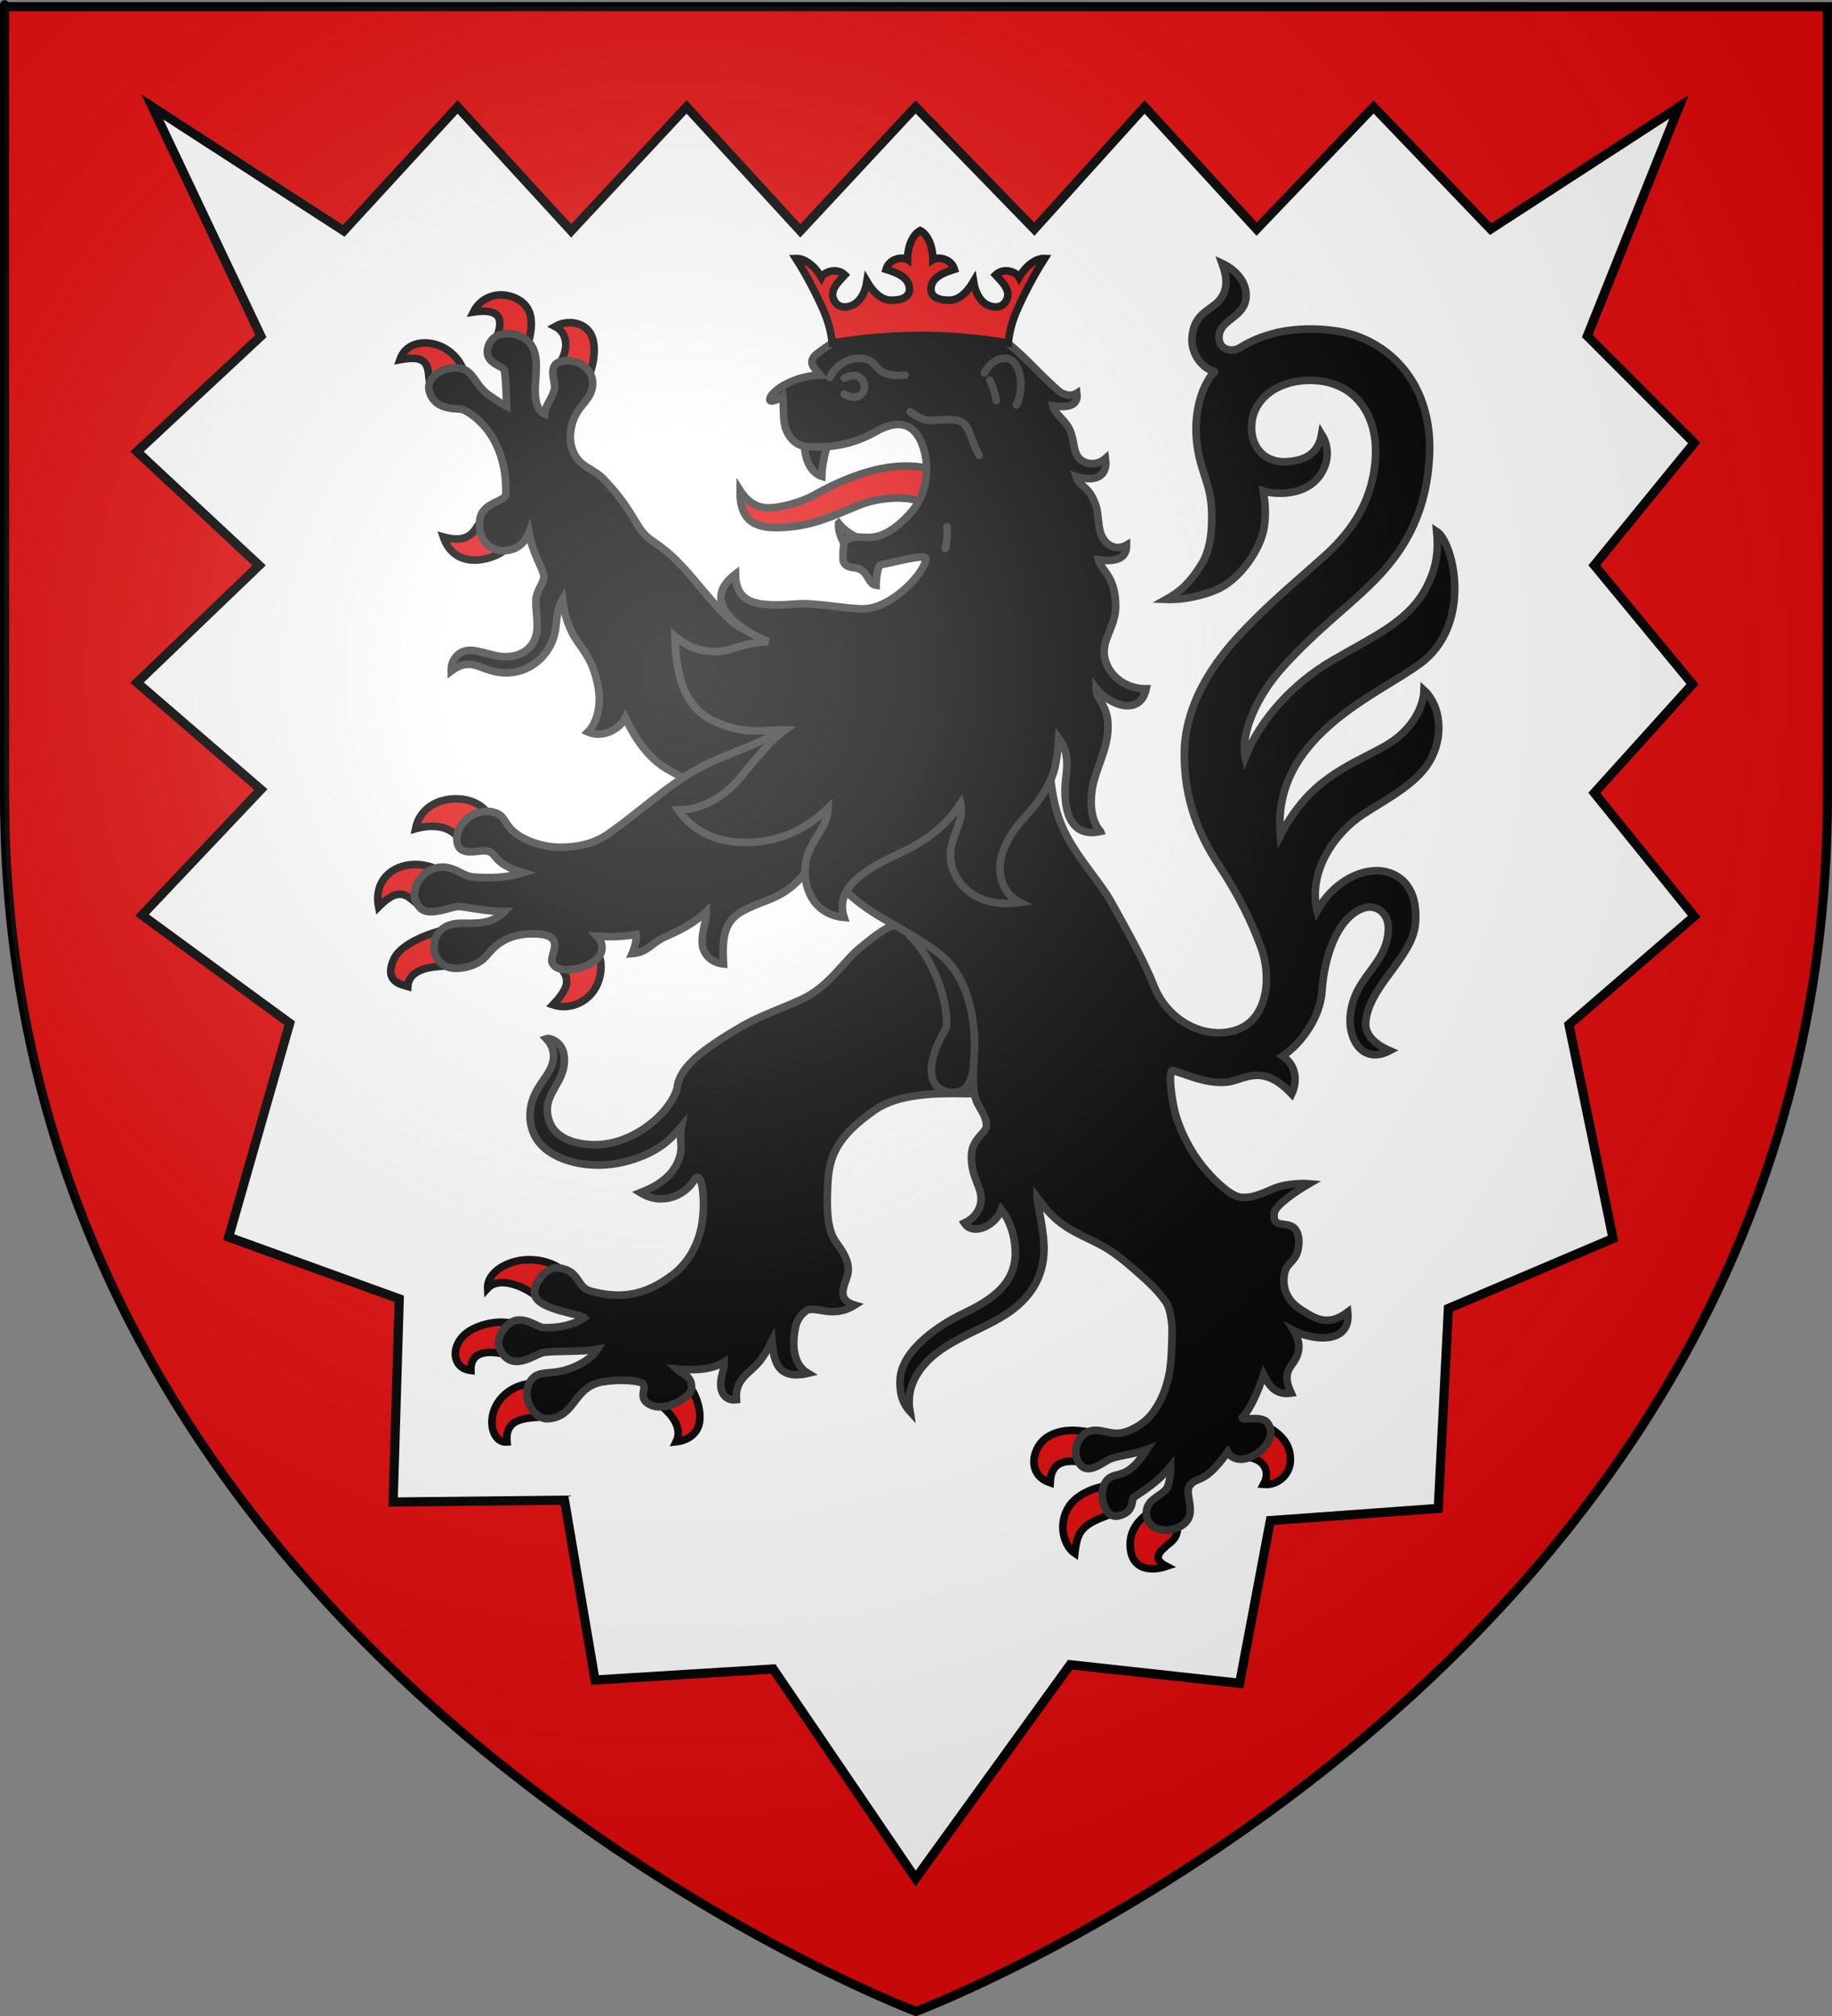
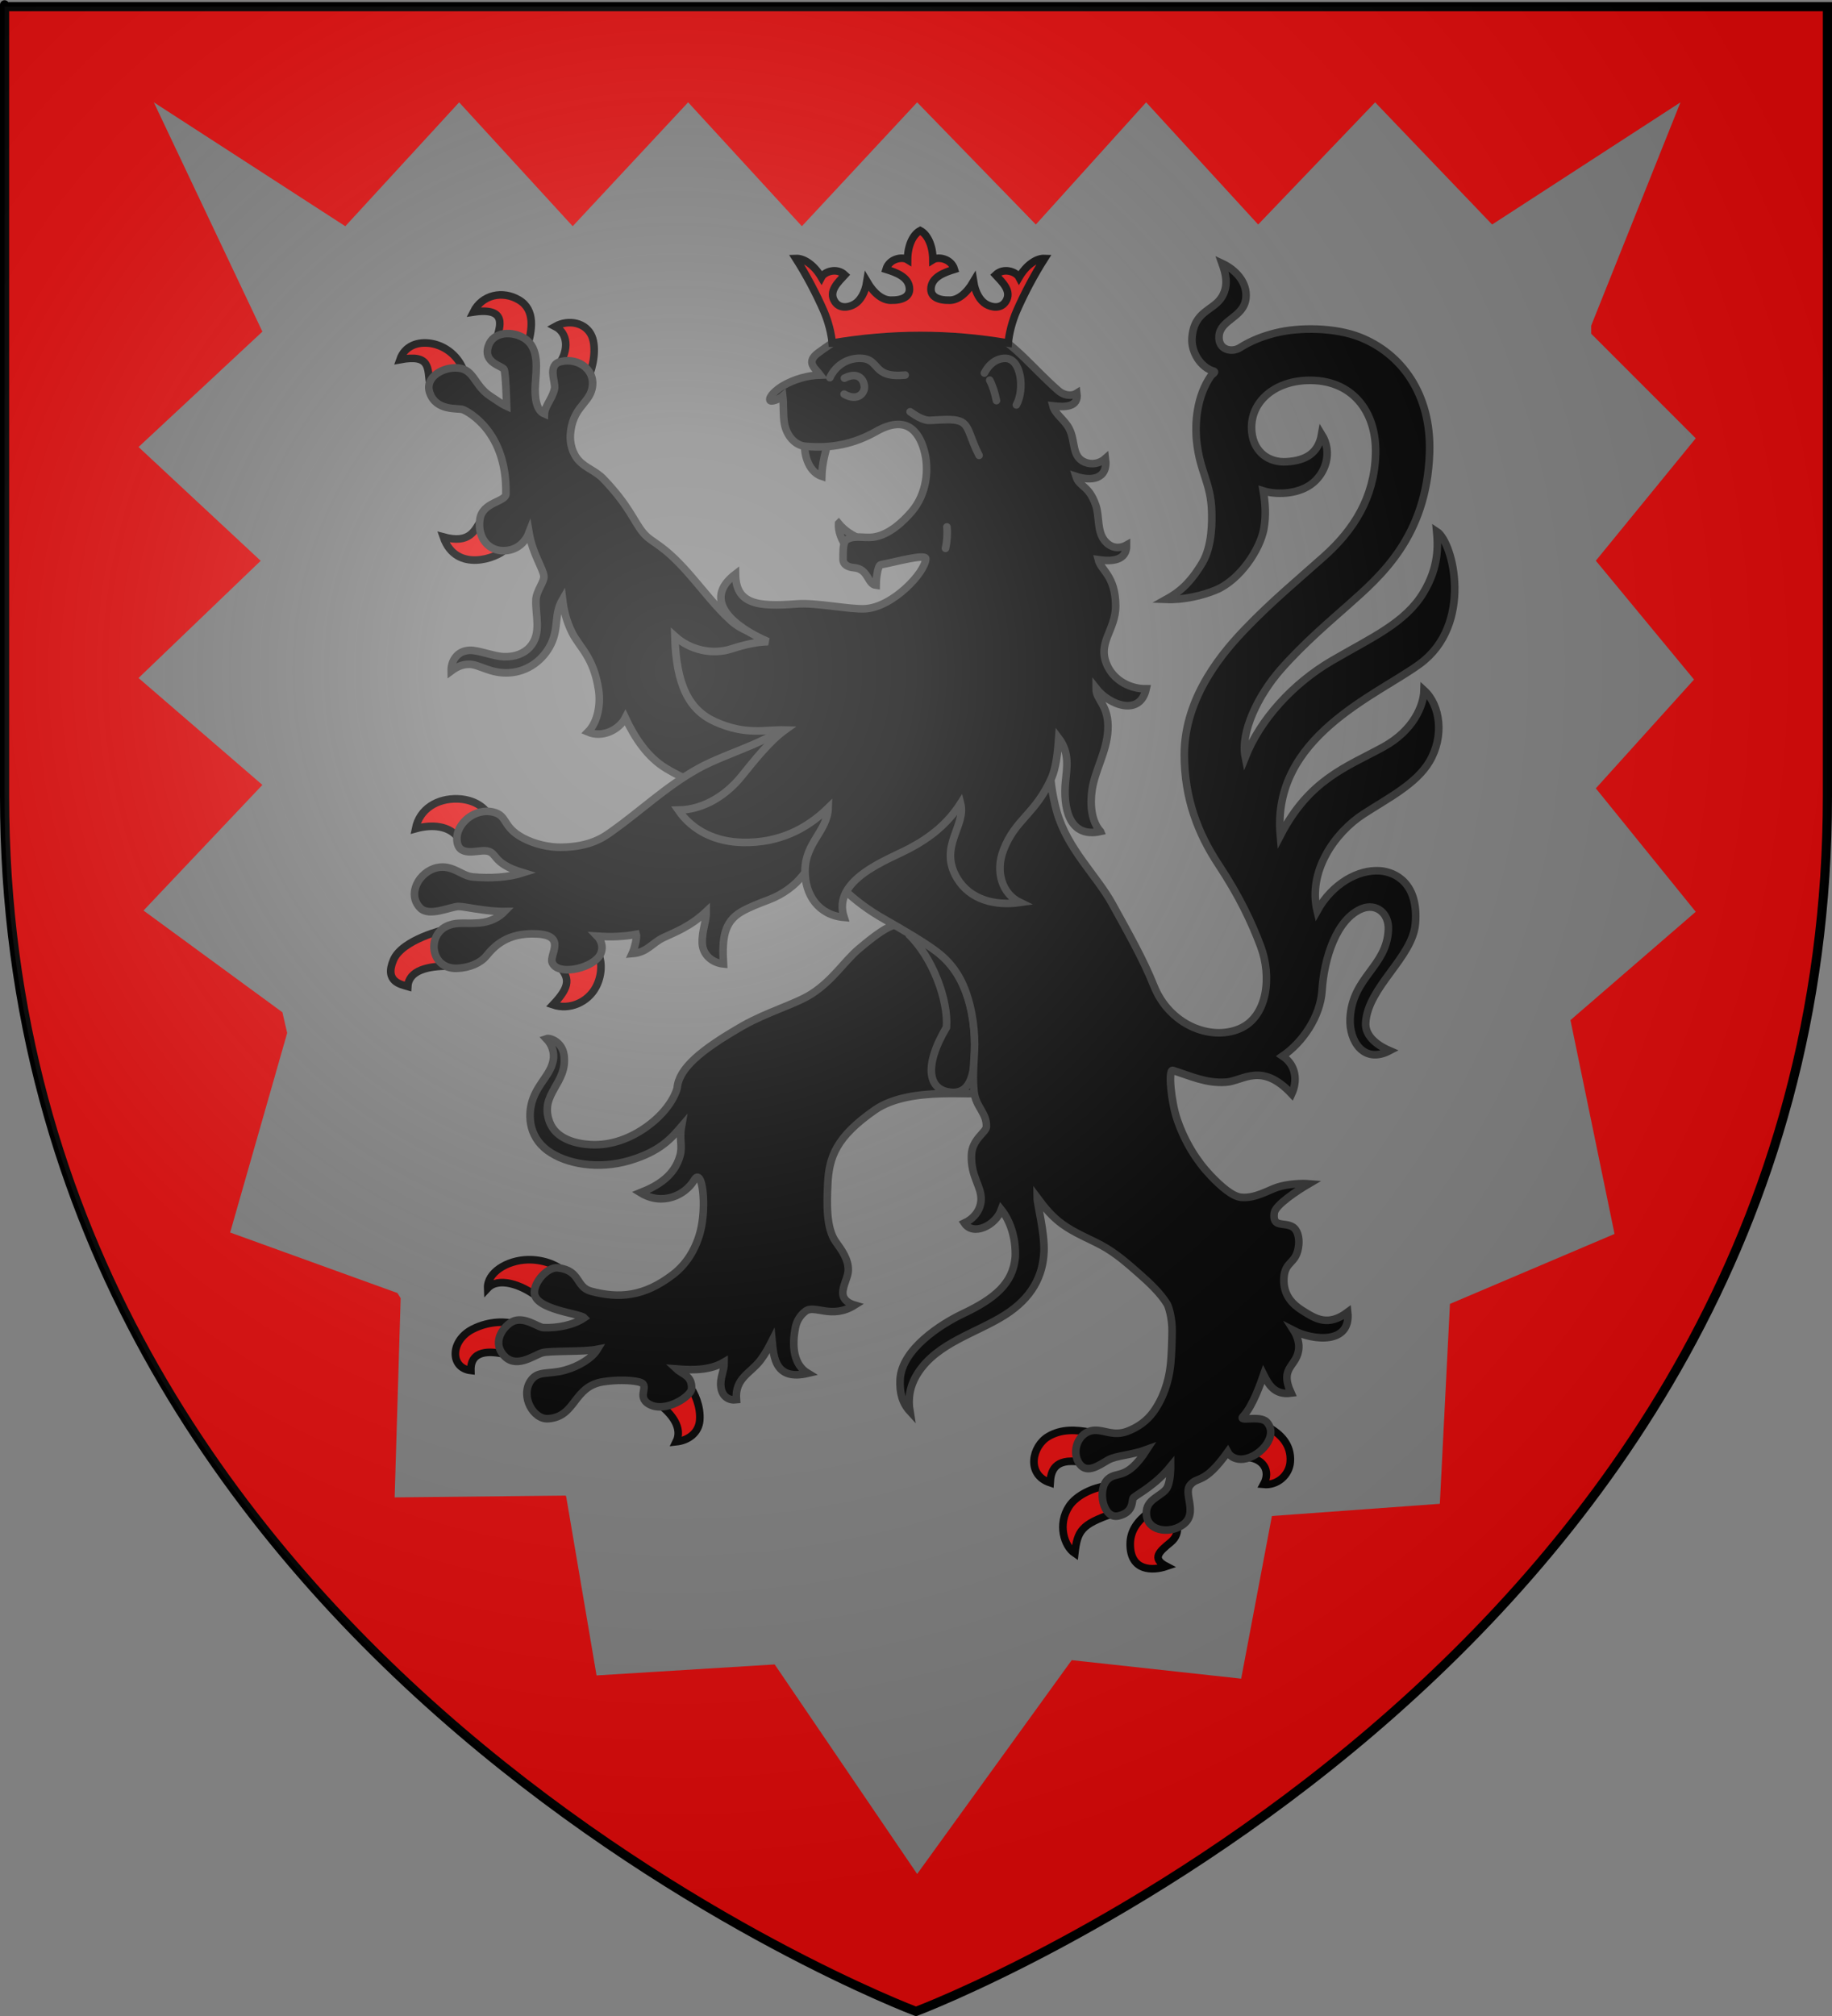
<svg xmlns="http://www.w3.org/2000/svg" xmlns:xlink="http://www.w3.org/1999/xlink" id="svg2" height="660" width="600" version="1.0">
  <rect width="100%" height="100%" fill="#808080" stroke="none" />
  <desc id="desc4">Flag of Canton of Valais (Wallis)</desc>
  <defs id="defs6">
    <linearGradient id="linearGradient2893">
      <stop id="stop2895" offset="0" style="stop-color:#ffffff;stop-opacity:0.314" />
      <stop id="stop2897" offset="0.19" style="stop-color:#ffffff;stop-opacity:0.251" />
      <stop id="stop2901" offset="0.6" style="stop-color:#6b6b6b;stop-opacity:0.125" />
      <stop id="stop2899" offset="1" style="stop-color:#000000;stop-opacity:0.125" />
    </linearGradient>
    <radialGradient gradientTransform="matrix(1.353,0,0,1.349,-77.629,-85.747)" gradientUnits="userSpaceOnUse" xlink:href="#linearGradient2893" id="radialGradient3163" fy="226.331" fx="221.445" r="300" cy="226.331" cx="221.445" />
  </defs>
  <g transform="translate(0.232,0.496)" id="layer5" style="display:inline">
    <g id="g3554">
      <path id="path5919" style="fill:#e20909;fill-opacity:1;fill-rule:evenodd;stroke:none;stroke-width:3;stroke-linecap:butt;stroke-linejoin:miter;stroke-miterlimit:4;stroke-opacity:1" d="M 1.268,1.285 V 259.348 c -1e-7,285.98 298.344,398.469 298.344,398.469 l 0.531,0.188 0.531,-0.188 c -10e-6,-10e-6 298.344,-112.489 298.344,-398.469 V 1.535 Z m 48.875,31.719 62.719,40.562 37.281,-40.562 37.188,40.562 37.812,-40.562 37.25,40.562 37.75,-40.562 38.875,40 36.125,-40 36.688,40 38.312,-40 38.312,40 61.688,-40 -29.25,73.125 v 2.625 l 34.25,34.25 -32.719,40.062 32.156,38.906 -32.156,35.625 32.719,40.406 -41.031,35.469 14.438,70 -53.906,22.906 -3.312,65.438 -55,4 -10.062,53.25 -55.5,-6.062 -50.625,70 -46.656,-68.594 -58.344,3.594 -9.969,-58.688 c -0.07,-0.066 -0.149,-0.121 -0.219,-0.188 l -55.938,0.594 1.969,-65.219 c -0.356,-0.56 -0.709,-1.124 -1.062,-1.688 l -54.781,-19.812 18.688,-65.344 c -0.539,-2.232 -1.073,-4.482 -1.562,-6.75 l -45.5,-33.312 38.938,-41.125 -40.563,-35 40,-38.375 -40,-37.25 40.563,-37.781 z" />
-       <path id="path4644" style="color:#000000;display:inline;overflow:visible;visibility:visible;fill:#ffffff;fill-opacity:1;fill-rule:evenodd;stroke:#000000;stroke-width:3;stroke-linecap:butt;stroke-linejoin:miter;stroke-miterlimit:4;stroke-dasharray:none;stroke-dashoffset:0;stroke-opacity:1;marker:none;marker-start:none;marker-mid:none;marker-end:none" d="m 49.643,34.504 62.704,40.561 37.296,-40.561 37.194,40.561 37.806,-40.561 37.245,40.561 37.755,-40.561 38.878,40 36.122,-40 36.684,40 38.316,-40 38.316,40 61.684,-40 -30,75 35,35 -32.704,40.051 32.143,38.928 -32.143,35.612 32.704,40.409 -41.021,35.46 14.439,70 -53.928,22.908 -3.316,65.46 -55,3.979 -10.051,53.266 -55.51,-6.072 -50.612,70 -46.644,-68.605 -58.356,3.605 -10,-58.878 -56.122,0.612 2.007,-66.513 -55.884,-20.221 20,-70 -48.367,-35.409 38.928,-41.122 -40.561,-35 40,-38.367 -40,-37.245 40.561,-37.806 z" />
    </g>
  </g>
  <g id="layer1" style="display:inline">
    <path id="path1411" style="opacity:1;fill:none;fill-opacity:1;fill-rule:evenodd;stroke:#000000;stroke-width:3;stroke-linecap:butt;stroke-linejoin:miter;stroke-miterlimit:4;stroke-dasharray:none;stroke-opacity:1" d="m 300,658.5 c 0,0 -298.5,-112.32 -298.5,-397.772 0,-285.452 0,-258.552 0,-258.552 H 598.5 V 260.728 c 0,285.452 -298.5,397.772 -298.5,397.772 z" />
  </g>
  <g transform="translate(-972.533,39.338)" id="g5312">
    <g id="layer3-16" style="display:inline">
      <g id="g5533" transform="translate(-692.319,-79.878)" />
      <g id="layer4-1" style="display:inline;fill:#000000;fill-opacity:1;stroke:#313131;stroke-width:3;stroke-miterlimit:4;stroke-dasharray:none;stroke-opacity:1" transform="matrix(0.829,0,0,0.829,1070.876,-113.343)">
        <g id="g5585" transform="translate(6.377,-14)" style="display:inline;fill:#000000;fill-opacity:1;stroke:#313131;stroke-width:3;stroke-miterlimit:4;stroke-dasharray:none;stroke-opacity:1" />
        <g style="fill:#000000;fill-opacity:1;stroke:#313131;stroke-width:3;stroke-miterlimit:4;stroke-dasharray:none;stroke-opacity:1" id="layer1-1" transform="translate(617.023,169.894)">
          <g style="fill:#000000;fill-opacity:1;stroke:#313131;stroke-width:3;stroke-miterlimit:4;stroke-dasharray:none;stroke-opacity:1" id="g6242">
            <g id="g2869" transform="matrix(0.8,0,0,0.8,-612.099,7.315)" style="display:inline;fill:#000000;fill-opacity:1;stroke:#313131;stroke-width:3.75;stroke-miterlimit:4;stroke-dasharray:none;stroke-opacity:1">
              <g transform="translate(-500)" style="display:inline;fill:#000000;fill-opacity:1;stroke:#313131;stroke-width:3.75;stroke-miterlimit:4;stroke-dasharray:none;stroke-opacity:1" id="layer6">
                <g style="display:inline;fill:#000000;fill-opacity:1;stroke:#313131;stroke-width:3.75;stroke-miterlimit:4;stroke-dasharray:none;stroke-opacity:1" id="g2669" transform="translate(-0.081,-0.663)" />
              </g>
              <g transform="translate(-1500,-800)" style="display:inline;fill:#000000;fill-opacity:1;stroke:#313131;stroke-width:3.75;stroke-miterlimit:4;stroke-dasharray:none;stroke-opacity:1" id="layer2-2" />
              <g transform="matrix(0.754,0,0,0.754,-1179.901,92.336)" style="display:inline;fill:#000000;fill-opacity:1;stroke:#313131;stroke-width:4.975;stroke-miterlimit:4;stroke-dasharray:none;stroke-opacity:1" id="g2401" />
              <g transform="translate(500)" style="fill:#000000;fill-opacity:1;stroke:#313131;stroke-width:3.75;stroke-miterlimit:4;stroke-dasharray:none;stroke-opacity:1" id="g3482">
                <g id="g4095" transform="matrix(1.36,0,0,1.36,-1116.73,732.645)" style="fill:#000000;fill-opacity:1;stroke:#313131;stroke-width:2.757;stroke-miterlimit:4;stroke-dasharray:none;stroke-opacity:1">
                  <g style="fill:#000000;fill-opacity:1;stroke:#313131;stroke-width:7.878;stroke-miterlimit:4;stroke-dasharray:none;stroke-opacity:1" transform="matrix(0.35,0,0,0.35,-1174.496,219.232)" id="g2595">
                    <g style="fill:#000000;fill-opacity:1;stroke:#313131;stroke-width:7.878;stroke-miterlimit:4;stroke-dasharray:none;stroke-opacity:1" id="g2380" transform="translate(0,100)" />
                    <g style="fill:#000000;fill-opacity:1;stroke:#313131;stroke-width:7.878;stroke-miterlimit:4;stroke-dasharray:none;stroke-opacity:1" id="g3157">
                      <g style="fill:#000000;fill-opacity:1;stroke:#313131;stroke-width:7.878;stroke-miterlimit:4;stroke-dasharray:none;stroke-opacity:1" id="g3162" transform="rotate(-7,200,100)" />
                    </g>
                    <g style="fill:#000000;fill-opacity:1;stroke:#313131;stroke-width:7.878;stroke-miterlimit:4;stroke-dasharray:none;stroke-opacity:1" id="g2393" />
                    <g style="fill:#000000;fill-opacity:1;stroke:#313131;stroke-width:7.878;stroke-miterlimit:4;stroke-dasharray:none;stroke-opacity:1" id="g3382" transform="translate(-34.351,-464.122)" />
                    <g style="fill:#000000;fill-opacity:1;stroke:#313131;stroke-width:7.878;stroke-miterlimit:4;stroke-dasharray:none;stroke-opacity:1" id="g2408" transform="translate(-775.45,-1588.386)">
                      <g style="fill:#000000;fill-opacity:1;stroke:#313131;stroke-width:7.878;stroke-miterlimit:4;stroke-dasharray:none;stroke-opacity:1" transform="rotate(8,-3795.532,-356.914)" id="g2530" />
                    </g>
                    <g transform="translate(4121.577,-58.849)" id="g2504" style="fill:#000000;fill-opacity:1;stroke:#313131;stroke-width:7.878;stroke-miterlimit:4;stroke-dasharray:none;stroke-opacity:1">
                      <g id="g2506" transform="rotate(8,-3795.532,-356.914)" style="fill:#000000;fill-opacity:1;stroke:#313131;stroke-width:7.878;stroke-miterlimit:4;stroke-dasharray:none;stroke-opacity:1">
                        <g id="g2522" transform="rotate(-5,-400.562,-851.59)" style="fill:#000000;fill-opacity:1;stroke:#313131;stroke-width:7.878;stroke-miterlimit:4;stroke-dasharray:none;stroke-opacity:1" />
                      </g>
                    </g>
                  </g>
                  <g id="g3015" transform="matrix(0.933,0,0,0.933,94.815,-515.226)" style="fill:#000000;fill-opacity:1;stroke:#313131;stroke-width:2.954;stroke-miterlimit:4;stroke-dasharray:none;stroke-opacity:1">
                    <g transform="translate(-4.369,-17.986)" id="g3017" style="fill:#000000;fill-opacity:1;stroke:#313131;stroke-width:2.954;stroke-miterlimit:4;stroke-dasharray:none;stroke-opacity:1">
                      <g style="fill:#000000;fill-opacity:1;stroke:#313131;stroke-width:2.954;stroke-miterlimit:4;stroke-dasharray:none;stroke-opacity:1" transform="rotate(10,103.146,102.302)" id="g3019" />
                      <g style="fill:#000000;fill-opacity:1;stroke:#313131;stroke-width:2.954;stroke-miterlimit:4;stroke-dasharray:none;stroke-opacity:1" transform="rotate(-20,-310.673,219.829)" id="g3045">
                        <g style="fill:#000000;fill-opacity:1;stroke:#313131;stroke-width:2.954;stroke-miterlimit:4;stroke-dasharray:none;stroke-opacity:1" id="g3047">
                          <g style="fill:#000000;fill-opacity:1;stroke:#313131;stroke-width:2.954;stroke-miterlimit:4;stroke-dasharray:none;stroke-opacity:1" id="g3049" />
                          <g transform="rotate(-20,20.607,421.336)" id="g3051" style="fill:#000000;fill-opacity:1;stroke:#313131;stroke-width:2.954;stroke-miterlimit:4;stroke-dasharray:none;stroke-opacity:1">
                            <g transform="rotate(-20,42.999,433.432)" id="g3053" style="fill:#000000;fill-opacity:1;stroke:#313131;stroke-width:2.954;stroke-miterlimit:4;stroke-dasharray:none;stroke-opacity:1" />
                          </g>
                        </g>
                      </g>
                      <g transform="matrix(1,0,0,-1,0,893.624)" id="g3063" style="fill:#000000;fill-opacity:1;stroke:#313131;stroke-width:2.954;stroke-miterlimit:4;stroke-dasharray:none;stroke-opacity:1">
                        <g transform="rotate(10,-230.616,2169.217)" id="g3065" style="fill:#000000;fill-opacity:1;stroke:#313131;stroke-width:2.954;stroke-miterlimit:4;stroke-dasharray:none;stroke-opacity:1">
                          <g transform="rotate(10,-381.032,454.237)" id="g3067" style="fill:#000000;fill-opacity:1;stroke:#313131;stroke-width:2.954;stroke-miterlimit:4;stroke-dasharray:none;stroke-opacity:1">
                            <g id="g3077" style="fill:#000000;fill-opacity:1;stroke:#313131;stroke-width:2.954;stroke-miterlimit:4;stroke-dasharray:none;stroke-opacity:1">
                              <g id="g3079" style="fill:#000000;fill-opacity:1;stroke:#313131;stroke-width:2.954;stroke-miterlimit:4;stroke-dasharray:none;stroke-opacity:1">
                                <g transform="rotate(20,-27.001,289.425)" id="g2981" style="fill:#000000;fill-opacity:1;stroke:#313131;stroke-width:2.954;stroke-miterlimit:4;stroke-dasharray:none;stroke-opacity:1">
                                  <g id="g2995" style="fill:#000000;fill-opacity:1;stroke:#313131;stroke-width:2.954;stroke-miterlimit:4;stroke-dasharray:none;stroke-opacity:1">
                                    <g id="g2980" transform="rotate(-10,-31.55,581.738)" style="fill:#000000;fill-opacity:1;stroke:#313131;stroke-width:2.954;stroke-miterlimit:4;stroke-dasharray:none;stroke-opacity:1">
                                      <g id="g2988" style="fill:#000000;fill-opacity:1;stroke:#313131;stroke-width:2.954;stroke-miterlimit:4;stroke-dasharray:none;stroke-opacity:1">
                                        <g id="g2973" style="fill:#000000;fill-opacity:1;stroke:#313131;stroke-width:2.954;stroke-miterlimit:4;stroke-dasharray:none;stroke-opacity:1" />
                                      </g>
                                    </g>
                                  </g>
                                </g>
                              </g>
                            </g>
                          </g>
                        </g>
                      </g>
                    </g>
                  </g>
                </g>
              </g>
              <g transform="translate(-500)" id="g2486" style="fill:#000000;fill-opacity:1;stroke:#313131;stroke-width:3.75;stroke-miterlimit:4;stroke-dasharray:none;stroke-opacity:1" />
              <g transform="translate(-500)" id="g2481" style="fill:#000000;fill-opacity:1;stroke:#313131;stroke-width:3.75;stroke-miterlimit:4;stroke-dasharray:none;stroke-opacity:1" />
              <g transform="translate(-500)" id="g2484" style="fill:#000000;fill-opacity:1;stroke:#313131;stroke-width:3.75;stroke-miterlimit:4;stroke-dasharray:none;stroke-opacity:1" />
              <g transform="translate(-500)" id="g2485" style="fill:#000000;fill-opacity:1;stroke:#313131;stroke-width:3.75;stroke-miterlimit:4;stroke-dasharray:none;stroke-opacity:1" />
              <g transform="translate(-500)" id="g2489" style="fill:#000000;fill-opacity:1;stroke:#313131;stroke-width:3.75;stroke-miterlimit:4;stroke-dasharray:none;stroke-opacity:1" />
              <g transform="translate(-500)" id="g2490" style="fill:#000000;fill-opacity:1;stroke:#313131;stroke-width:3.75;stroke-miterlimit:4;stroke-dasharray:none;stroke-opacity:1" />
              <g transform="translate(-500)" id="g2491" style="fill:#000000;fill-opacity:1;stroke:#313131;stroke-width:3.75;stroke-miterlimit:4;stroke-dasharray:none;stroke-opacity:1" />
              <g transform="translate(-500)" id="g2493" style="fill:#000000;fill-opacity:1;stroke:#313131;stroke-width:3.75;stroke-miterlimit:4;stroke-dasharray:none;stroke-opacity:1" />
              <g transform="translate(-500)" id="g2494" style="fill:#000000;fill-opacity:1;stroke:#313131;stroke-width:3.75;stroke-miterlimit:4;stroke-dasharray:none;stroke-opacity:1" />
              <g transform="translate(-500)" id="g2497" style="fill:#000000;fill-opacity:1;stroke:#313131;stroke-width:3.75;stroke-miterlimit:4;stroke-dasharray:none;stroke-opacity:1" />
              <g transform="translate(-500)" id="g2498" style="fill:#000000;fill-opacity:1;stroke:#313131;stroke-width:3.75;stroke-miterlimit:4;stroke-dasharray:none;stroke-opacity:1" />
              <g transform="translate(-500)" id="g2501" style="fill:#000000;fill-opacity:1;stroke:#313131;stroke-width:3.75;stroke-miterlimit:4;stroke-dasharray:none;stroke-opacity:1" />
              <g transform="translate(-500)" id="g2502" style="fill:#000000;fill-opacity:1;stroke:#313131;stroke-width:3.75;stroke-miterlimit:4;stroke-dasharray:none;stroke-opacity:1" />
              <g transform="translate(-500)" id="g2505" style="fill:#000000;fill-opacity:1;stroke:#313131;stroke-width:3.75;stroke-miterlimit:4;stroke-dasharray:none;stroke-opacity:1" />
              <g transform="translate(-500)" id="g2507" style="fill:#000000;fill-opacity:1;stroke:#313131;stroke-width:3.75;stroke-miterlimit:4;stroke-dasharray:none;stroke-opacity:1" />
              <g transform="translate(-500)" id="g2509" style="fill:#000000;fill-opacity:1;stroke:#313131;stroke-width:3.75;stroke-miterlimit:4;stroke-dasharray:none;stroke-opacity:1" />
              <g transform="translate(-500)" id="g2510" style="fill:#000000;fill-opacity:1;stroke:#313131;stroke-width:3.75;stroke-miterlimit:4;stroke-dasharray:none;stroke-opacity:1" />
              <g transform="translate(-500)" id="g2523" style="fill:#000000;fill-opacity:1;stroke:#313131;stroke-width:3.75;stroke-miterlimit:4;stroke-dasharray:none;stroke-opacity:1" />
              <g transform="translate(-500)" id="g2508" style="fill:#000000;fill-opacity:1;stroke:#313131;stroke-width:3.75;stroke-miterlimit:4;stroke-dasharray:none;stroke-opacity:1" />
              <g transform="translate(-500)" id="g2499" style="fill:#000000;fill-opacity:1;stroke:#313131;stroke-width:3.75;stroke-miterlimit:4;stroke-dasharray:none;stroke-opacity:1" />
              <g transform="translate(-500)" id="g2503" style="fill:#000000;fill-opacity:1;stroke:#313131;stroke-width:3.75;stroke-miterlimit:4;stroke-dasharray:none;stroke-opacity:1" />
              <g transform="translate(-500)" id="g2511" style="fill:#000000;fill-opacity:1;stroke:#313131;stroke-width:3.75;stroke-miterlimit:4;stroke-dasharray:none;stroke-opacity:1" />
              <g transform="translate(-500)" id="g2512" style="fill:#000000;fill-opacity:1;stroke:#313131;stroke-width:3.75;stroke-miterlimit:4;stroke-dasharray:none;stroke-opacity:1" />
              <g transform="translate(-500)" id="g2513" style="fill:#000000;fill-opacity:1;stroke:#313131;stroke-width:3.75;stroke-miterlimit:4;stroke-dasharray:none;stroke-opacity:1" />
              <g transform="translate(-500)" id="g2514" style="fill:#000000;fill-opacity:1;stroke:#313131;stroke-width:3.75;stroke-miterlimit:4;stroke-dasharray:none;stroke-opacity:1" />
              <g transform="translate(-500)" id="g2515" style="fill:#000000;fill-opacity:1;stroke:#313131;stroke-width:3.75;stroke-miterlimit:4;stroke-dasharray:none;stroke-opacity:1" />
              <g transform="translate(-500)" id="g2516" style="fill:#000000;fill-opacity:1;stroke:#313131;stroke-width:3.75;stroke-miterlimit:4;stroke-dasharray:none;stroke-opacity:1" />
              <g transform="translate(-500)" id="g2517" style="fill:#000000;fill-opacity:1;stroke:#313131;stroke-width:3.75;stroke-miterlimit:4;stroke-dasharray:none;stroke-opacity:1" />
              <g transform="translate(-500)" id="g2518" style="fill:#000000;fill-opacity:1;stroke:#313131;stroke-width:3.75;stroke-miterlimit:4;stroke-dasharray:none;stroke-opacity:1" />
              <g transform="translate(-500)" id="g2519" style="fill:#000000;fill-opacity:1;stroke:#313131;stroke-width:3.75;stroke-miterlimit:4;stroke-dasharray:none;stroke-opacity:1" />
              <g transform="translate(-500)" id="g2520" style="fill:#000000;fill-opacity:1;stroke:#313131;stroke-width:3.75;stroke-miterlimit:4;stroke-dasharray:none;stroke-opacity:1" />
              <g transform="translate(-500)" id="g2521" style="fill:#000000;fill-opacity:1;stroke:#313131;stroke-width:3.75;stroke-miterlimit:4;stroke-dasharray:none;stroke-opacity:1" />
              <g id="g2479" style="display:inline;fill:#000000;fill-opacity:1;stroke:#313131;stroke-width:3.75;stroke-miterlimit:4;stroke-dasharray:none;stroke-opacity:1">
                <g transform="translate(-0.081,-0.663)" id="g2482" style="display:inline;fill:#000000;fill-opacity:1;stroke:#313131;stroke-width:3.75;stroke-miterlimit:4;stroke-dasharray:none;stroke-opacity:1" />
              </g>
              <g id="g2487" style="display:inline;fill:#000000;fill-opacity:1;stroke:#313131;stroke-width:3.75;stroke-miterlimit:4;stroke-dasharray:none;stroke-opacity:1" transform="translate(-1000,-800)" />
              <g id="g2492" style="display:inline;fill:#000000;fill-opacity:1;stroke:#313131;stroke-width:4.975;stroke-miterlimit:4;stroke-dasharray:none;stroke-opacity:1" transform="matrix(0.754,0,0,0.754,-679.901,92.336)" />
              <g id="g2495" style="fill:#000000;fill-opacity:1;stroke:#313131;stroke-width:3.75;stroke-miterlimit:4;stroke-dasharray:none;stroke-opacity:1" transform="translate(1000)">
                <g style="fill:#000000;fill-opacity:1;stroke:#313131;stroke-width:2.757;stroke-miterlimit:4;stroke-dasharray:none;stroke-opacity:1" transform="matrix(1.36,0,0,1.36,-1116.73,732.645)" id="g2500">
                  <g id="g2524" transform="matrix(0.35,0,0,0.35,-1174.496,219.232)" style="fill:#000000;fill-opacity:1;stroke:#313131;stroke-width:7.878;stroke-miterlimit:4;stroke-dasharray:none;stroke-opacity:1">
                    <g transform="translate(0,100)" id="g2526" style="fill:#000000;fill-opacity:1;stroke:#313131;stroke-width:7.878;stroke-miterlimit:4;stroke-dasharray:none;stroke-opacity:1" />
                    <g id="g2528" style="fill:#000000;fill-opacity:1;stroke:#313131;stroke-width:7.878;stroke-miterlimit:4;stroke-dasharray:none;stroke-opacity:1">
                      <g transform="rotate(-7,200,100)" id="g2531" style="fill:#000000;fill-opacity:1;stroke:#313131;stroke-width:7.878;stroke-miterlimit:4;stroke-dasharray:none;stroke-opacity:1" />
                    </g>
                    <g id="g2533" style="fill:#000000;fill-opacity:1;stroke:#313131;stroke-width:7.878;stroke-miterlimit:4;stroke-dasharray:none;stroke-opacity:1" />
                    <g transform="translate(-34.351,-464.122)" id="g2535" style="fill:#000000;fill-opacity:1;stroke:#313131;stroke-width:7.878;stroke-miterlimit:4;stroke-dasharray:none;stroke-opacity:1" />
                    <g transform="translate(-775.45,-1588.386)" id="g2537" style="fill:#000000;fill-opacity:1;stroke:#313131;stroke-width:7.878;stroke-miterlimit:4;stroke-dasharray:none;stroke-opacity:1">
                      <g id="g2539" transform="rotate(8,-3795.532,-356.914)" style="fill:#000000;fill-opacity:1;stroke:#313131;stroke-width:7.878;stroke-miterlimit:4;stroke-dasharray:none;stroke-opacity:1" />
                    </g>
                    <g style="fill:#000000;fill-opacity:1;stroke:#313131;stroke-width:7.878;stroke-miterlimit:4;stroke-dasharray:none;stroke-opacity:1" id="g2541" transform="translate(4121.577,-58.849)">
                      <g style="fill:#000000;fill-opacity:1;stroke:#313131;stroke-width:7.878;stroke-miterlimit:4;stroke-dasharray:none;stroke-opacity:1" transform="rotate(8,-3795.532,-356.914)" id="g2543">
                        <g style="fill:#000000;fill-opacity:1;stroke:#313131;stroke-width:7.878;stroke-miterlimit:4;stroke-dasharray:none;stroke-opacity:1" transform="rotate(-5,-400.562,-851.59)" id="g2545" />
                      </g>
                    </g>
                  </g>
                  <g style="fill:#000000;fill-opacity:1;stroke:#313131;stroke-width:2.954;stroke-miterlimit:4;stroke-dasharray:none;stroke-opacity:1" transform="matrix(0.933,0,0,0.933,94.815,-515.226)" id="g2547">
                    <g style="fill:#000000;fill-opacity:1;stroke:#313131;stroke-width:2.954;stroke-miterlimit:4;stroke-dasharray:none;stroke-opacity:1" id="g2549" transform="translate(-4.369,-17.986)">
                      <g id="g2551" transform="rotate(10,103.146,102.302)" style="fill:#000000;fill-opacity:1;stroke:#313131;stroke-width:2.954;stroke-miterlimit:4;stroke-dasharray:none;stroke-opacity:1" />
                      <g id="g2553" transform="rotate(-20,-310.673,219.829)" style="fill:#000000;fill-opacity:1;stroke:#313131;stroke-width:2.954;stroke-miterlimit:4;stroke-dasharray:none;stroke-opacity:1">
                        <g id="g2555" style="fill:#000000;fill-opacity:1;stroke:#313131;stroke-width:2.954;stroke-miterlimit:4;stroke-dasharray:none;stroke-opacity:1">
                          <g id="g2557" style="fill:#000000;fill-opacity:1;stroke:#313131;stroke-width:2.954;stroke-miterlimit:4;stroke-dasharray:none;stroke-opacity:1" />
                          <g style="fill:#000000;fill-opacity:1;stroke:#313131;stroke-width:2.954;stroke-miterlimit:4;stroke-dasharray:none;stroke-opacity:1" id="g2559" transform="rotate(-20,20.607,421.336)">
                            <g style="fill:#000000;fill-opacity:1;stroke:#313131;stroke-width:2.954;stroke-miterlimit:4;stroke-dasharray:none;stroke-opacity:1" id="g2561" transform="rotate(-20,42.999,433.432)" />
                          </g>
                        </g>
                      </g>
                      <g style="fill:#000000;fill-opacity:1;stroke:#313131;stroke-width:2.954;stroke-miterlimit:4;stroke-dasharray:none;stroke-opacity:1" id="g2563" transform="matrix(1,0,0,-1,0,893.624)">
                        <g style="fill:#000000;fill-opacity:1;stroke:#313131;stroke-width:2.954;stroke-miterlimit:4;stroke-dasharray:none;stroke-opacity:1" id="g2565" transform="rotate(10,-230.616,2169.217)">
                          <g style="fill:#000000;fill-opacity:1;stroke:#313131;stroke-width:2.954;stroke-miterlimit:4;stroke-dasharray:none;stroke-opacity:1" id="g2567" transform="rotate(10,-381.032,454.237)">
                            <g style="fill:#000000;fill-opacity:1;stroke:#313131;stroke-width:2.954;stroke-miterlimit:4;stroke-dasharray:none;stroke-opacity:1" id="g2569">
                              <g style="fill:#000000;fill-opacity:1;stroke:#313131;stroke-width:2.954;stroke-miterlimit:4;stroke-dasharray:none;stroke-opacity:1" id="g2571">
                                <g style="fill:#000000;fill-opacity:1;stroke:#313131;stroke-width:2.954;stroke-miterlimit:4;stroke-dasharray:none;stroke-opacity:1" id="g2573" transform="rotate(20,-27.001,289.425)">
                                  <g style="fill:#000000;fill-opacity:1;stroke:#313131;stroke-width:2.954;stroke-miterlimit:4;stroke-dasharray:none;stroke-opacity:1" id="g2575">
                                    <g style="fill:#000000;fill-opacity:1;stroke:#313131;stroke-width:2.954;stroke-miterlimit:4;stroke-dasharray:none;stroke-opacity:1" transform="rotate(-10,-31.55,581.738)" id="g2577">
                                      <g style="fill:#000000;fill-opacity:1;stroke:#313131;stroke-width:2.954;stroke-miterlimit:4;stroke-dasharray:none;stroke-opacity:1" id="g2579">
                                        <g style="fill:#000000;fill-opacity:1;stroke:#313131;stroke-width:2.954;stroke-miterlimit:4;stroke-dasharray:none;stroke-opacity:1" id="g2581" />
                                      </g>
                                    </g>
                                  </g>
                                </g>
                              </g>
                            </g>
                          </g>
                        </g>
                      </g>
                    </g>
                  </g>
                </g>
              </g>
              <g id="g2583" style="fill:#000000;fill-opacity:1;stroke:#313131;stroke-width:3.75;stroke-miterlimit:4;stroke-dasharray:none;stroke-opacity:1" />
              <g id="g2587" style="fill:#000000;fill-opacity:1;stroke:#313131;stroke-width:3.75;stroke-miterlimit:4;stroke-dasharray:none;stroke-opacity:1" />
              <g id="g2591" style="fill:#000000;fill-opacity:1;stroke:#313131;stroke-width:3.75;stroke-miterlimit:4;stroke-dasharray:none;stroke-opacity:1" />
              <g id="g2596" style="fill:#000000;fill-opacity:1;stroke:#313131;stroke-width:3.75;stroke-miterlimit:4;stroke-dasharray:none;stroke-opacity:1" />
              <g id="g2600" style="fill:#000000;fill-opacity:1;stroke:#313131;stroke-width:3.75;stroke-miterlimit:4;stroke-dasharray:none;stroke-opacity:1" />
              <g id="g2604" style="fill:#000000;fill-opacity:1;stroke:#313131;stroke-width:3.75;stroke-miterlimit:4;stroke-dasharray:none;stroke-opacity:1" />
              <g id="g2606" style="fill:#000000;fill-opacity:1;stroke:#313131;stroke-width:3.75;stroke-miterlimit:4;stroke-dasharray:none;stroke-opacity:1" />
              <g id="g2610" style="fill:#000000;fill-opacity:1;stroke:#313131;stroke-width:3.75;stroke-miterlimit:4;stroke-dasharray:none;stroke-opacity:1" />
              <g id="g2614" style="fill:#000000;fill-opacity:1;stroke:#313131;stroke-width:3.75;stroke-miterlimit:4;stroke-dasharray:none;stroke-opacity:1" />
              <g id="g2618" style="fill:#000000;fill-opacity:1;stroke:#313131;stroke-width:3.75;stroke-miterlimit:4;stroke-dasharray:none;stroke-opacity:1" />
              <g id="g2622" style="fill:#000000;fill-opacity:1;stroke:#313131;stroke-width:3.75;stroke-miterlimit:4;stroke-dasharray:none;stroke-opacity:1" />
              <g id="g2626" style="fill:#000000;fill-opacity:1;stroke:#313131;stroke-width:3.75;stroke-miterlimit:4;stroke-dasharray:none;stroke-opacity:1" />
              <g id="g2630" style="fill:#000000;fill-opacity:1;stroke:#313131;stroke-width:3.75;stroke-miterlimit:4;stroke-dasharray:none;stroke-opacity:1" />
              <g id="g2634" style="fill:#000000;fill-opacity:1;stroke:#313131;stroke-width:3.75;stroke-miterlimit:4;stroke-dasharray:none;stroke-opacity:1" />
              <g id="g2638" style="fill:#000000;fill-opacity:1;stroke:#313131;stroke-width:3.75;stroke-miterlimit:4;stroke-dasharray:none;stroke-opacity:1" />
              <g id="g2642" style="fill:#000000;fill-opacity:1;stroke:#313131;stroke-width:3.75;stroke-miterlimit:4;stroke-dasharray:none;stroke-opacity:1" />
              <g id="g2646" style="fill:#000000;fill-opacity:1;stroke:#313131;stroke-width:3.75;stroke-miterlimit:4;stroke-dasharray:none;stroke-opacity:1" />
              <g id="g2650" style="fill:#000000;fill-opacity:1;stroke:#313131;stroke-width:3.75;stroke-miterlimit:4;stroke-dasharray:none;stroke-opacity:1" />
              <g id="g2654" style="fill:#000000;fill-opacity:1;stroke:#313131;stroke-width:3.75;stroke-miterlimit:4;stroke-dasharray:none;stroke-opacity:1" />
              <g id="g2658" style="fill:#000000;fill-opacity:1;stroke:#313131;stroke-width:3.75;stroke-miterlimit:4;stroke-dasharray:none;stroke-opacity:1" />
              <g id="g2662" style="fill:#000000;fill-opacity:1;stroke:#313131;stroke-width:3.75;stroke-miterlimit:4;stroke-dasharray:none;stroke-opacity:1" />
              <g id="g2666" style="fill:#000000;fill-opacity:1;stroke:#313131;stroke-width:3.75;stroke-miterlimit:4;stroke-dasharray:none;stroke-opacity:1" />
              <g id="g2670" style="fill:#000000;fill-opacity:1;stroke:#313131;stroke-width:3.75;stroke-miterlimit:4;stroke-dasharray:none;stroke-opacity:1" />
              <g id="g2674" style="fill:#000000;fill-opacity:1;stroke:#313131;stroke-width:3.75;stroke-miterlimit:4;stroke-dasharray:none;stroke-opacity:1" />
              <g id="g2678" style="fill:#000000;fill-opacity:1;stroke:#313131;stroke-width:3.75;stroke-miterlimit:4;stroke-dasharray:none;stroke-opacity:1" />
              <g id="g2682" style="fill:#000000;fill-opacity:1;stroke:#313131;stroke-width:3.75;stroke-miterlimit:4;stroke-dasharray:none;stroke-opacity:1" />
              <g id="g2686" style="fill:#000000;fill-opacity:1;stroke:#313131;stroke-width:3.75;stroke-miterlimit:4;stroke-dasharray:none;stroke-opacity:1" />
              <g id="g2690" style="fill:#000000;fill-opacity:1;stroke:#313131;stroke-width:3.75;stroke-miterlimit:4;stroke-dasharray:none;stroke-opacity:1" />
              <g id="g2694" style="fill:#000000;fill-opacity:1;stroke:#313131;stroke-width:3.75;stroke-miterlimit:4;stroke-dasharray:none;stroke-opacity:1" />
              <g id="g2698" style="fill:#000000;fill-opacity:1;stroke:#313131;stroke-width:3.75;stroke-miterlimit:4;stroke-dasharray:none;stroke-opacity:1" />
              <g id="g2702" style="fill:#000000;fill-opacity:1;stroke:#313131;stroke-width:3.75;stroke-miterlimit:4;stroke-dasharray:none;stroke-opacity:1" />
              <g id="g2706" style="fill:#000000;fill-opacity:1;stroke:#313131;stroke-width:3.75;stroke-miterlimit:4;stroke-dasharray:none;stroke-opacity:1" />
              <g id="g2582" style="fill:#000000;fill-opacity:1;stroke:#313131;stroke-width:3.75;stroke-miterlimit:4;stroke-dasharray:none;stroke-opacity:1" />
              <g id="g2602" style="fill:#000000;fill-opacity:1;stroke:#313131;stroke-width:3.75;stroke-miterlimit:4;stroke-dasharray:none;stroke-opacity:1" />
              <g id="g2584" style="fill:#000000;fill-opacity:1;stroke:#313131;stroke-width:3.75;stroke-miterlimit:4;stroke-dasharray:none;stroke-opacity:1" />
              <g id="g2585" style="fill:#000000;fill-opacity:1;stroke:#313131;stroke-width:3.75;stroke-miterlimit:4;stroke-dasharray:none;stroke-opacity:1" />
              <g id="g2586" style="fill:#000000;fill-opacity:1;stroke:#313131;stroke-width:3.75;stroke-miterlimit:4;stroke-dasharray:none;stroke-opacity:1" />
              <g id="g2588" style="fill:#000000;fill-opacity:1;stroke:#313131;stroke-width:3.75;stroke-miterlimit:4;stroke-dasharray:none;stroke-opacity:1" />
              <g id="g2589" style="fill:#000000;fill-opacity:1;stroke:#313131;stroke-width:3.75;stroke-miterlimit:4;stroke-dasharray:none;stroke-opacity:1" />
              <g id="g2590" style="fill:#000000;fill-opacity:1;stroke:#313131;stroke-width:3.75;stroke-miterlimit:4;stroke-dasharray:none;stroke-opacity:1" />
              <g id="g2592" style="fill:#000000;fill-opacity:1;stroke:#313131;stroke-width:3.75;stroke-miterlimit:4;stroke-dasharray:none;stroke-opacity:1" />
              <g id="g2593" style="fill:#000000;fill-opacity:1;stroke:#313131;stroke-width:3.75;stroke-miterlimit:4;stroke-dasharray:none;stroke-opacity:1" />
              <g id="g2594" style="fill:#000000;fill-opacity:1;stroke:#313131;stroke-width:3.75;stroke-miterlimit:4;stroke-dasharray:none;stroke-opacity:1" />
              <g id="g2597" style="fill:#000000;fill-opacity:1;stroke:#313131;stroke-width:3.75;stroke-miterlimit:4;stroke-dasharray:none;stroke-opacity:1" />
              <g id="g2598" style="fill:#000000;fill-opacity:1;stroke:#313131;stroke-width:3.75;stroke-miterlimit:4;stroke-dasharray:none;stroke-opacity:1" />
              <g id="g2599" style="fill:#000000;fill-opacity:1;stroke:#313131;stroke-width:3.75;stroke-miterlimit:4;stroke-dasharray:none;stroke-opacity:1" />
              <g id="g2601" style="fill:#000000;fill-opacity:1;stroke:#313131;stroke-width:3.75;stroke-miterlimit:4;stroke-dasharray:none;stroke-opacity:1" />
              <g id="g2603" style="fill:#000000;fill-opacity:1;stroke:#313131;stroke-width:3.75;stroke-miterlimit:4;stroke-dasharray:none;stroke-opacity:1" />
              <g id="g2580" style="fill:#000000;fill-opacity:1;stroke:#313131;stroke-width:3.75;stroke-miterlimit:4;stroke-dasharray:none;stroke-opacity:1" />
              <g id="g2605" style="fill:#000000;fill-opacity:1;stroke:#313131;stroke-width:3.75;stroke-miterlimit:4;stroke-dasharray:none;stroke-opacity:1" />
              <g id="g2607" style="fill:#000000;fill-opacity:1;stroke:#313131;stroke-width:3.75;stroke-miterlimit:4;stroke-dasharray:none;stroke-opacity:1" />
              <g id="g2608" style="fill:#000000;fill-opacity:1;stroke:#313131;stroke-width:3.75;stroke-miterlimit:4;stroke-dasharray:none;stroke-opacity:1" />
              <g id="g2609" style="fill:#000000;fill-opacity:1;stroke:#313131;stroke-width:3.75;stroke-miterlimit:4;stroke-dasharray:none;stroke-opacity:1" />
              <g id="g2611" style="fill:#000000;fill-opacity:1;stroke:#313131;stroke-width:3.75;stroke-miterlimit:4;stroke-dasharray:none;stroke-opacity:1" />
              <g id="g2612" style="fill:#000000;fill-opacity:1;stroke:#313131;stroke-width:3.75;stroke-miterlimit:4;stroke-dasharray:none;stroke-opacity:1" />
              <g id="g2613" style="fill:#000000;fill-opacity:1;stroke:#313131;stroke-width:3.75;stroke-miterlimit:4;stroke-dasharray:none;stroke-opacity:1" />
              <g id="g2615" style="fill:#000000;fill-opacity:1;stroke:#313131;stroke-width:3.75;stroke-miterlimit:4;stroke-dasharray:none;stroke-opacity:1" />
              <g id="g2616" style="fill:#000000;fill-opacity:1;stroke:#313131;stroke-width:3.75;stroke-miterlimit:4;stroke-dasharray:none;stroke-opacity:1" />
              <g id="g2617" style="fill:#000000;fill-opacity:1;stroke:#313131;stroke-width:3.75;stroke-miterlimit:4;stroke-dasharray:none;stroke-opacity:1" />
              <g id="g2619" style="fill:#000000;fill-opacity:1;stroke:#313131;stroke-width:3.75;stroke-miterlimit:4;stroke-dasharray:none;stroke-opacity:1" />
              <g id="g2620" style="fill:#000000;fill-opacity:1;stroke:#313131;stroke-width:3.75;stroke-miterlimit:4;stroke-dasharray:none;stroke-opacity:1" />
              <g id="g2621" style="fill:#000000;fill-opacity:1;stroke:#313131;stroke-width:3.75;stroke-miterlimit:4;stroke-dasharray:none;stroke-opacity:1" />
              <g id="g2623" style="fill:#000000;fill-opacity:1;stroke:#313131;stroke-width:3.75;stroke-miterlimit:4;stroke-dasharray:none;stroke-opacity:1" />
            </g>
            <g id="g2624" style="display:inline;fill:#000000;fill-opacity:1;stroke:#313131;stroke-width:3;stroke-miterlimit:4;stroke-dasharray:none;stroke-opacity:1" transform="translate(-672.099,-26.608)">
              <path id="path101" style="display:inline;fill:#e20909;fill-opacity:1;fill-rule:evenodd;stroke:#000000;stroke-width:3;stroke-linecap:butt;stroke-linejoin:miter;stroke-miterlimit:4;stroke-dasharray:none;stroke-opacity:1" d="m 106.218,97.771 c -0.838,-6.485 0.333,-12.022 -11.769,-9.755 1.893,-5.499 7.083,-7.249 12.29,-6.402 5.811,0.945 11.103,5.204 13.083,11.302 z" />
              <path id="path102" style="display:inline;fill:#e20909;fill-opacity:1;fill-rule:evenodd;stroke:#000000;stroke-width:3;stroke-linecap:butt;stroke-linejoin:miter;stroke-miterlimit:4;stroke-dasharray:none;stroke-opacity:1" d="m 132.645,79.693 c 1.284,-4.494 4.505,-12.526 -9.187,-10.466 3.414,-6.894 11.609,-8.626 18.057,-4.757 6.587,3.951 5.122,11.989 3.255,18.382 z" />
              <path id="path103" style="display:inline;fill:#e20909;fill-opacity:1;fill-rule:evenodd;stroke:#000000;stroke-width:3;stroke-linecap:butt;stroke-linejoin:miter;stroke-miterlimit:4;stroke-dasharray:none;stroke-opacity:1" d="m 157.165,89.937 c 4.211,-5.747 3.608,-12.468 -1.388,-15.019 5.276,-2.966 12.256,-1.532 14.492,3.86 1.918,4.625 0.579,12.144 -1.533,16.625 z" />
            </g>
            <g id="g2627" style="display:inline;fill:#000000;fill-opacity:1;stroke:#313131;stroke-width:3;stroke-miterlimit:4;stroke-dasharray:none;stroke-opacity:1" transform="translate(-672.099,-26.608)">
              <path id="path104" style="display:inline;fill:#e20909;fill-opacity:1;fill-rule:evenodd;stroke:#000000;stroke-width:3;stroke-linecap:butt;stroke-linejoin:miter;stroke-miterlimit:4;stroke-dasharray:none;stroke-opacity:1" d="m 136.065,162.935 c -2.953,3.25 -19.454,9.648 -24.471,-4.894 10.562,2.896 12.373,-2.74 14.767,-6.326 z" />
            </g>
            <g id="g2628" style="display:inline;fill:#000000;fill-opacity:1;stroke:#313131;stroke-width:3;stroke-miterlimit:4;stroke-dasharray:none;stroke-opacity:1" transform="translate(-672.099,-26.608)">
              <path id="path201" style="display:inline;fill:#e20909;fill-opacity:1;fill-rule:evenodd;stroke:#000000;stroke-width:3;stroke-linecap:butt;stroke-linejoin:miter;stroke-miterlimit:4;stroke-dasharray:none;stroke-opacity:1" d="m 117.27,276.619 c -3.377,-4.386 -9.826,-5.277 -16.654,-3.372 1.581,-7.871 8.595,-12.032 16.662,-11.778 5.187,0.163 9.646,2.362 11.819,5.667 z" />
            </g>
            <g id="g2636" style="display:inline;fill:#000000;fill-opacity:1;stroke:#313131;stroke-width:3;stroke-miterlimit:4;stroke-dasharray:none;stroke-opacity:1" transform="translate(-672.099,-26.608)">
-               <path id="path202" style="display:inline;fill:#e20909;fill-opacity:1;fill-rule:evenodd;stroke:#000000;stroke-width:3;stroke-linecap:butt;stroke-linejoin:miter;stroke-miterlimit:4;stroke-dasharray:none;stroke-opacity:1" d="m 103.452,304.726 c -5.854,-4.316 -8.217,-9.79 -17.437,-0.637 -1.326,-6.734 1.48,-12.957 8.166,-15.555 7.598,-2.953 14.841,0.683 14.841,0.683 z" />
-             </g>
+               </g>
            <g id="g2629" style="display:inline;fill:#000000;fill-opacity:1;stroke:#313131;stroke-width:3;stroke-miterlimit:4;stroke-dasharray:none;stroke-opacity:1" transform="translate(-672.099,-26.608)">
              <path id="path203" style="display:inline;fill:#e20909;fill-opacity:1;fill-rule:evenodd;stroke:#000000;stroke-width:3;stroke-linecap:butt;stroke-linejoin:miter;stroke-miterlimit:4;stroke-dasharray:none;stroke-opacity:1" d="m 113.768,327.523 c -8.264,-0.098 -15.865,1.681 -16.213,8.033 -2.587,-0.778 -9.355,-1.795 -5.661,-10.476 3.463,-8.138 20.297,-11.998 20.297,-11.998 z" />
            </g>
            <g id="g2639" style="display:inline;fill:#000000;fill-opacity:1;stroke:#313131;stroke-width:3;stroke-miterlimit:4;stroke-dasharray:none;stroke-opacity:1" transform="translate(-672.099,-26.608)">
              <path id="path204" style="display:inline;fill:#e20909;fill-opacity:1;fill-rule:evenodd;stroke:#000000;stroke-width:3;stroke-linecap:butt;stroke-linejoin:miter;stroke-miterlimit:4;stroke-dasharray:none;stroke-opacity:1" d="m 157.398,327.558 c 3.911,4.578 4.691,7.657 -2.489,15.233 6.484,2.184 13.689,-0.909 16.956,-6.964 2.262,-4.193 2.653,-9.539 0.972,-13.195 z" />
            </g>
            <g id="g2631" style="display:inline;fill:#000000;fill-opacity:1;stroke:#313131;stroke-width:3;stroke-miterlimit:4;stroke-dasharray:none;stroke-opacity:1" transform="translate(-672.099,-26.608)">
              <path id="path301" style="display:inline;fill:#e20909;fill-opacity:1;fill-rule:evenodd;stroke:#000000;stroke-width:3;stroke-linecap:butt;stroke-linejoin:miter;stroke-miterlimit:4;stroke-dasharray:none;stroke-opacity:1" d="m 148.674,458.077 c -6.383,-4.878 -15.391,-7.856 -19.568,-3.365 -0.243,-6.147 7.613,-11.023 15.762,-11.247 5.714,-0.157 11.436,1.786 14.48,4.843 -2.251,2.255 -6.89,5.213 -10.674,9.769 z" />
            </g>
            <g id="g2632" style="display:inline;fill:#000000;fill-opacity:1;stroke:#313131;stroke-width:3;stroke-miterlimit:4;stroke-dasharray:none;stroke-opacity:1" transform="translate(-672.099,-26.608)">
              <path id="path302" style="display:inline;fill:#e20909;fill-opacity:1;fill-rule:evenodd;stroke:#000000;stroke-width:3;stroke-linecap:butt;stroke-linejoin:miter;stroke-miterlimit:4;stroke-dasharray:none;stroke-opacity:1" d="m 136.333,480.874 c -6.523,-1.534 -14.075,-1.732 -13.863,6.328 -8.278,-0.94 -8.251,-11.733 0.649,-16.292 6.878,-3.524 13.737,-3.015 16.32,-2.102 z" />
            </g>
            <g id="g2633" style="display:inline;fill:#000000;fill-opacity:1;stroke:#313131;stroke-width:3;stroke-miterlimit:4;stroke-dasharray:none;stroke-opacity:1" transform="translate(-672.099,-26.608)">
-               <path id="path303" style="display:inline;fill:#e20909;fill-opacity:1;fill-rule:evenodd;stroke:#000000;stroke-width:3;stroke-linecap:butt;stroke-linejoin:miter;stroke-miterlimit:4;stroke-dasharray:none;stroke-opacity:1" d="m 152.806,505.298 c -7.343,0.874 -17.029,-0.212 -16.065,10.139 -5.844,0.434 -8.169,-9.127 -3.362,-15.892 3.406,-4.793 8.344,-6.832 13.413,-7.356 z" />
-             </g>
+               </g>
            <g id="g2637" style="display:inline;fill:#000000;fill-opacity:1;stroke:#313131;stroke-width:3;stroke-miterlimit:4;stroke-dasharray:none;stroke-opacity:1" transform="translate(-672.099,-26.608)">
              <path id="path304" style="display:inline;fill:#e20909;fill-opacity:1;fill-rule:evenodd;stroke:#000000;stroke-width:3;stroke-linecap:butt;stroke-linejoin:miter;stroke-miterlimit:4;stroke-dasharray:none;stroke-opacity:1" d="m 196.493,500.271 c 5.413,3.928 9.769,9.714 7.098,15.083 4.985,-0.534 8.9,-3.648 9.294,-8.419 0.464,-5.622 -2.082,-11.05 -4.136,-13.716 z" />
            </g>
            <g id="g2640" style="display:inline;fill:#000000;fill-opacity:1;stroke:#313131;stroke-width:3;stroke-miterlimit:4;stroke-dasharray:none;stroke-opacity:1" transform="translate(-672.099,-26.608)">
              <path id="path401" style="display:inline;fill:#e20909;fill-opacity:1;fill-rule:evenodd;stroke:#000000;stroke-width:3;stroke-linecap:butt;stroke-linejoin:miter;stroke-miterlimit:4;stroke-dasharray:none;stroke-opacity:1" d="m 363.13,523.3 c -10.123,-1.46 -11.539,3.652 -11.812,8.233 -9.665,-3.243 -7.116,-14.55 -0.658,-18.295 5.174,-3 10.743,-2.701 16.615,-1.597 z" />
            </g>
            <g id="g2641" style="display:inline;fill:#000000;fill-opacity:1;stroke:#313131;stroke-width:3;stroke-miterlimit:4;stroke-dasharray:none;stroke-opacity:1" transform="translate(-672.099,-26.608)">
              <path id="path402" style="display:inline;fill:#e20909;fill-opacity:1;fill-rule:evenodd;stroke:#000000;stroke-width:3;stroke-linecap:butt;stroke-linejoin:miter;stroke-miterlimit:4;stroke-dasharray:none;stroke-opacity:1" d="m 375.848,543.787 c -12.151,4.213 -13.754,6.698 -14.786,15.628 -4.205,-2.837 -6.946,-11.498 -2.202,-18.639 2.989,-4.499 9.717,-7.335 14.607,-8 z" />
            </g>
            <g id="g2643" style="display:inline;fill:#000000;fill-opacity:1;stroke:#313131;stroke-width:3;stroke-miterlimit:4;stroke-dasharray:none;stroke-opacity:1" transform="translate(-672.099,-26.608)">
              <path id="path403" style="display:inline;fill:#e20909;fill-opacity:1;fill-rule:evenodd;stroke:#000000;stroke-width:3;stroke-linecap:butt;stroke-linejoin:miter;stroke-miterlimit:4;stroke-dasharray:none;stroke-opacity:1" d="m 401.543,548.609 c 0.27,2.402 -0.356,4.593 -2.604,6.439 -4.326,3.553 -7.772,6.332 -1.689,9.503 -5.439,1.845 -14.21,1.976 -14.298,-8.627 -0.047,-5.629 3.204,-9.446 7.045,-12.425 z" />
            </g>
            <g id="g2644" style="display:inline;fill:#000000;fill-opacity:1;stroke:#313131;stroke-width:3;stroke-miterlimit:4;stroke-dasharray:none;stroke-opacity:1" transform="translate(-672.099,-26.608)">
              <path id="path404" style="display:inline;fill:#e20909;fill-opacity:1;fill-rule:evenodd;stroke:#000000;stroke-width:3;stroke-linecap:butt;stroke-linejoin:miter;stroke-miterlimit:4;stroke-dasharray:none;stroke-opacity:1" d="m 428.034,521.388 c 7.589,0.15 10.556,5.479 7.629,10.803 5.305,0.508 10.132,-3.564 10.528,-8.871 0.513,-6.868 -3.859,-11.104 -8.959,-13.881 z" />
            </g>
            <g id="g2645" style="display:inline;fill:#000000;fill-opacity:1;stroke:#313131;stroke-width:3;stroke-miterlimit:4;stroke-dasharray:none;stroke-opacity:1" transform="translate(-672.099,-26.608)">
              <path id="path501" style="display:inline;fill:#000000;fill-opacity:1;fill-rule:evenodd;stroke:#313131;stroke-width:3;stroke-linecap:butt;stroke-linejoin:miter;stroke-miterlimit:4;stroke-dasharray:none;stroke-opacity:1" d="m 148.175,182.839 c -0.298,6.031 2.459,13.3 -2.418,18.706 -2.226,2.468 -5.812,3.916 -10.203,3.785 -4.156,-0.124 -10.099,-2.692 -13.634,-2.523 -4.934,0.236 -7.293,4.23 -7.208,8.158 2.086,-1.537 4.217,-2.679 7.206,-2.641 3.924,0.047 8.408,3.848 15.854,3.335 7.125,-0.491 13.266,-4.903 16.389,-11.357 3.183,-6.577 1.046,-11.566 4.531,-17.568 0.538,4.432 1.495,8.51 3.759,13.057 2.93,5.885 8.604,9.728 10.515,22.858 0.777,5.338 -0.246,12.394 -4.234,16.413 5.75,2.479 12.388,-0.941 14.764,-5.588 3.832,8.157 8.932,15.631 15.996,19.903 9.098,5.502 18.196,8.499 28.723,9.3 l 19.571,-16.769 11.091,-36.657 c -5.703,-1.96 -12.289,-4.607 -17.191,-6.461 -5.575,-2.109 -11.649,-3.339 -16.483,-7.709 -5.837,-5.277 -11.242,-12.416 -16.635,-18.558 -10.692,-12.176 -14.369,-11.831 -17.978,-16.092 -3.728,-4.402 -5.337,-10.464 -15.858,-21.418 -2.897,-3.016 -6.924,-4.224 -9.602,-7.15 -2.611,-2.852 -3.616,-6.962 -3.33,-10.485 0.807,-9.928 6.589,-11.783 8.278,-16.976 2.5,-7.685 -4.68,-13.401 -12.094,-11.621 -5.46,1.311 -1.955,8.077 -2.451,10.644 -0.729,3.776 -3.913,7.056 -4.008,10.007 -3.246,-1.358 -3.889,-6.5 -3.601,-11.435 0.362,-6.212 1.747,-14.499 -4.253,-18.359 -4.652,-2.993 -12.31,-2.879 -14.282,2.978 -2.292,6.806 5.709,7.824 6.237,9.322 0.629,1.783 0.937,12.689 0.988,14.493 -2.084,-0.94 -3.868,-2.327 -6.302,-3.896 -6.568,-4.234 -6.423,-10.569 -12.801,-11.217 -5.876,-0.597 -13.397,3.546 -11.294,9.735 2.529,7.442 11.177,5.98 13.067,6.675 2.147,0.789 17.541,8.871 17.023,33.292 -0.07,3.302 -9.331,3.074 -10.3,10.174 -0.964,7.059 3.316,12.641 10.02,12.26 5.016,-0.285 8.124,-3.7 9.411,-7.068 1.424,8.391 5.656,14.198 5.882,17.202 0.164,2.182 -2.968,5.701 -3.143,9.25 z" />
            </g>
            <g id="g2647" style="display:inline;fill:#000000;fill-opacity:1;stroke:#313131;stroke-width:3;stroke-miterlimit:4;stroke-dasharray:none;stroke-opacity:1" transform="translate(-672.099,-26.608)">
              <path id="path502" style="display:inline;fill:#000000;fill-opacity:1;fill-rule:evenodd;stroke:#313131;stroke-width:3;stroke-linecap:butt;stroke-linejoin:miter;stroke-miterlimit:4;stroke-dasharray:none;stroke-opacity:1" d="m 256.986,338.539 c -6.09,3.903 -17.781,7.239 -27.002,12.51 -17.061,9.753 -25.287,16.974 -25.998,24.524 -0.072,0.77 -2.291,8.415 -12.207,15.478 -5.931,4.224 -13.679,7.474 -22.179,6.958 -5.653,-0.344 -13.536,-2.22 -16.046,-8.999 -4.145,-11.194 7.281,-15.092 5.708,-26.391 -0.712,-5.111 -5.45,-6.959 -6.971,-6.424 2.172,2.277 3.301,5.42 2.705,8.569 -1.018,5.379 -5.452,8.644 -7.825,14.729 -2.289,5.868 -2.283,15.032 5.591,20.837 7.365,5.43 20.167,7.576 32.335,3.98 12.131,-3.585 16.525,-8.758 20.569,-13.444 -0.952,5.421 0.565,7.521 -0.588,11.6 -2.177,7.707 -8.433,11.697 -15.603,14.531 8.731,5.388 17.74,0.915 21.213,-4.974 3.269,-5.544 5.102,10.618 2.327,20.76 -1.859,6.795 -5.522,12.576 -10.685,16.529 -11.565,8.853 -21.388,9.507 -32.314,6.619 -6.299,-1.665 -4.002,-8.161 -13.088,-9.252 -4.061,-0.487 -9.312,5.273 -9.376,9.625 -0.099,6.944 18.073,8.337 19.72,10.098 -4.161,2.826 -10.552,4.144 -16.223,3.873 -2.088,-0.1 -7.591,-4.683 -12.255,-2.327 -2.82,1.425 -8.128,7.302 -3.607,12.957 4.736,5.923 11.788,0.515 15.36,-0.655 2.908,-0.952 16.206,-0.278 21.931,-1.403 -2.14,3.564 -7.455,6.763 -12.938,8.267 -6.525,1.789 -10.679,-0.005 -13.511,4.253 -4.041,6.078 1.115,15.319 7.024,14.879 11.056,-0.812 9.698,-12.637 21.552,-14.566 4.98,-0.811 10.724,-0.765 14.246,0.047 4.956,1.142 -1.391,5.722 4.056,8.803 6.464,3.657 16.646,-3.201 16.769,-6.113 0.22,-5.224 -3.535,-5.584 -5.901,-7.787 7.47,0.584 13.586,0.312 18.787,-2.761 0.052,3.678 -1.861,6.284 -1.27,10.132 0.564,3.672 3.237,5.105 6.084,4.766 -0.676,-8.586 5.573,-10.41 9.526,-15.645 1.967,-2.606 3.257,-5.076 4.559,-7.64 0.644,6.573 1.278,15.865 14.148,12.846 -5.736,-3.454 -6.348,-10.823 -4.925,-18.079 0.502,-2.562 1.842,-4.803 3.983,-6.44 3.601,-2.753 10.324,3.319 19.423,-2.407 -3.868,-1.136 -4.964,-3.356 -4.639,-5.66 0.423,-2.996 2.021,-5.629 2.106,-7.944 0.168,-4.595 -2.716,-8.272 -4.973,-11.471 -3.788,-5.371 -3.483,-15.041 -3.124,-22.734 0.501,-10.763 3.372,-18.648 18.606,-29.251 14.207,-9.888 41.188,-4.951 41.332,-7.076 3.371,-49.818 -11.872,-56.189 -24.886,-63.807 -6.255,-3.661 -8.567,-4.73 -22.765,7.255 -5.804,4.899 -10.225,12.355 -18.759,17.825 z" />
            </g>
            <g id="g2648" style="display:inline;fill:#000000;fill-opacity:1;stroke:#313131;stroke-width:3;stroke-miterlimit:4;stroke-dasharray:none;stroke-opacity:1" transform="translate(-672.099,-26.608)">
              <path id="path503" style="fill:#000000;fill-opacity:1;fill-rule:evenodd;stroke:#313131;stroke-width:3;stroke-linecap:butt;stroke-linejoin:miter;stroke-miterlimit:4;stroke-dasharray:none;stroke-opacity:1" d="m 295.298,314.852 c 9.534,9.021 15.85,26.119 15.077,36.817 -9.471,16.025 -6.927,25.219 2.226,25.701 7.469,0.399 9.045,-7.94 8.967,-18.129 -0.069,-9.09 -1.19,-16.668 -4.841,-24.548 -4.982,-10.752 -13.218,-15.792 -21.429,-19.842 z" />
            </g>
            <g id="g2649" style="display:inline;fill:#000000;fill-opacity:1;stroke:#313131;stroke-width:3;stroke-miterlimit:4;stroke-dasharray:none;stroke-opacity:1" transform="translate(-672.099,-26.608)">
              <path id="path504" style="display:inline;fill:#000000;fill-opacity:1;fill-rule:evenodd;stroke:#313131;stroke-width:3;stroke-linecap:butt;stroke-linejoin:miter;stroke-miterlimit:4;stroke-dasharray:none;stroke-opacity:1" d="m 420.742,373.361 c 6.808,-0.458 13.983,-8.18 26.01,4.63 2.311,-4.966 1.909,-11.286 -3.586,-14.948 7.818,-5.353 14.922,-15.542 15.579,-25.928 0.793,-12.547 5.655,-28.319 15.868,-32.333 5.418,-2.129 10.636,1.67 10.333,8.4 -0.657,14.609 -14.261,18.598 -15.111,34.937 -0.468,9.008 5.403,18.164 15.617,12.789 -5.873,-2.533 -9.767,-6.328 -9.472,-11.036 0.885,-14.147 18.491,-25.715 19.635,-39.083 1.346,-15.724 -7.65,-20.46 -14.026,-20.907 -8.538,-0.599 -18.782,5.02 -24.788,15.811 -3.702,-15.405 6.763,-30.74 18.337,-38.238 9.698,-6.283 20.752,-11.846 26.016,-20.68 5.935,-9.96 4.383,-22.266 -2.109,-28.186 -0.177,5.873 -4.04,15.826 -16.188,22.44 -14.746,8.029 -29.077,12.782 -40.594,34.9 -3.508,-38.969 37.991,-55.229 55.088,-67.747 21.22,-15.538 13.349,-48.043 6.683,-52.34 0.516,5.463 0.957,14.026 -5.314,24.323 -7.254,11.91 -20.317,17.554 -36.021,26.708 -15.618,9.104 -28.416,23.345 -34.285,38.099 -1.965,-9.81 4.978,-24.264 13.923,-34.489 9.265,-10.59 20.416,-19.95 26.749,-25.594 12.615,-11.242 31.012,-26.826 32.132,-60.018 0.792,-23.344 -11.222,-39.377 -27.662,-45.783 -9.642,-3.757 -23.645,-4.006 -33.224,-1.606 -4.806,1.204 -9.582,2.99 -14.038,5.821 -3.137,1.993 -8.662,0.953 -8.249,-4.617 0.488,-6.563 9.829,-7.28 10.633,-14.978 0.663,-6.35 -4.278,-11.318 -9.435,-13.708 1.372,3.845 2.676,8.378 0.115,12.932 -3.338,5.936 -11.243,5.51 -11.993,16.601 -0.371,5.548 3.479,11.695 8.758,13.113 0.631,0.364 -0.88,1.175 -1.308,1.793 -5.585,8.077 -6.369,18.598 -5.601,25.862 1.283,12.13 5.596,16.309 5.931,27.563 0.105,3.508 0.353,13.624 -3.703,20.399 -5,8.351 -9.374,11.719 -14.271,14.433 7.01,0.264 14.452,-1.546 19.638,-3.708 9.586,-3.996 17.502,-16.153 18.937,-24.118 0.956,-5.303 0.587,-10.23 -0.227,-15.017 4.779,1.484 13.036,1.506 18.713,-2.46 5.829,-4.073 8.899,-12.633 4.355,-19.919 -1.318,7.532 -6.261,10.375 -13.776,10.862 -7.151,0.463 -12.985,-3.863 -13.804,-11.618 -1.208,-11.429 8.325,-20.016 21.713,-20.51 17.734,-0.654 27.698,12.124 27.182,29.184 -0.516,17.099 -8.663,29.88 -20.372,40.342 -10.06,8.989 -20.663,17.741 -31.094,28.62 -8.135,8.484 -24.13,26.44 -24.099,49.716 0.023,17.248 5.388,31.062 13.551,43.425 8.163,12.363 13.074,22.71 16.667,32.365 4.317,11.605 2.831,27.627 -8.4,32.39 -11.633,4.934 -27.76,-1.698 -33.805,-16.877 -4.229,-10.62 -10.616,-21.798 -16.449,-32.392 -6.229,-11.313 -17.751,-21.647 -21.97,-36.574 -3.74,-13.232 -3.291,-28.643 -2.561,-36.446 2,-21.38 -5.121,-41.278 -25.479,-47.635 -20.358,-6.358 -37.287,-0.665 -48.284,9.438 -11.151,10.244 -12.992,23.707 -23.953,35.661 -10.509,11.461 -29.009,15.134 -41.644,22.222 -12.568,7.05 -22.763,16.81 -33.744,24.587 -2.972,2.105 -8.374,6.296 -20.41,6.351 -4.285,0.02 -9.95,-1.091 -14.756,-3.643 -8.286,-4.401 -6.026,-8.861 -11.755,-10.237 -7.473,-1.795 -14.645,4.682 -14.399,10.757 0.288,7.242 7.785,4.253 11.263,4.514 5.148,0.386 1.866,4.764 14.882,8.682 -5.864,1.875 -12.969,2.257 -19.782,1.654 -4.572,-0.405 -8.101,-4.984 -14.176,-3.675 -7.035,1.516 -12.114,10.423 -6.612,15.966 3.437,3.463 11.485,-0.404 14.946,-0.645 1.869,-0.13 11.287,2.091 18.302,2.006 -2.176,2.237 -5.457,4.103 -9.915,4.484 -5.366,0.459 -8.338,-0.397 -11.992,0.915 -9.119,3.274 -7.534,17.361 3.057,17.021 5.044,-0.16 9.359,-2.129 11.59,-4.819 3.01,-3.628 8.049,-9.391 20.077,-8.765 11.836,0.617 4.854,8.259 5.995,11.255 1.987,5.217 14.639,2.732 18.457,-2.239 2.189,-2.85 1.162,-6.297 -0.601,-8.113 5.581,0.367 10.66,0.17 15.374,-0.746 0.402,1.355 -0.777,5.849 -1.614,7.624 6.053,-0.482 7.723,-4.142 12.409,-6.354 4.249,-2.006 10.549,-4.298 16.877,-10.275 0.061,3.646 -1.721,7.549 -1.612,12.296 0.114,4.978 4.164,8.002 8.391,8.415 -0.567,-9.955 0.147,-16.518 6.945,-20.522 3.313,-1.951 7.514,-3.511 11.059,-4.857 5.701,-2.164 10.436,-5.838 13.415,-9.69 0.841,-1.088 6.317,-6.391 7.563,-4.998 1.444,2.485 2.779,5.037 8.08,10.164 5.072,4.905 10.491,8.841 16.523,12.251 6.915,3.909 15.341,8.886 20.069,12.36 5.343,3.925 9.4,8.809 12.118,16.337 2.59,7.174 3.775,15.916 3.367,23.656 -0.306,5.797 -0.727,10.685 -0.097,15.998 0.689,5.806 5.061,8.191 4.838,13.588 -0.093,2.237 -5.72,4.918 -5.903,11.262 -0.248,8.615 3.993,12.178 3.804,17.573 -0.152,4.346 -3.185,7.656 -6.599,9.215 3.46,5.228 12.291,1.038 14.599,-5.303 3.402,4.295 5.845,11.07 5.497,18.784 -0.918,10.385 -8.187,16.397 -20.65,22.29 -8.492,4.016 -24.277,13.982 -24.842,26.055 -0.242,5.253 0.929,9.291 3.874,12.505 -0.812,-4.912 -0.144,-10.006 3.145,-15.113 7.713,-11.975 22.976,-15.694 34.408,-22.94 10.675,-6.767 15.009,-15.418 15.411,-24.972 0.321,-7.501 -2.677,-18.736 -2.693,-21.386 3.269,4.41 6.019,7.619 9.909,10.469 4.764,3.491 10.624,5.788 15.44,8.361 5.748,3.072 10.662,7.481 15.163,11.436 3.663,3.219 8.201,7.436 10.854,11.812 0.636,1.05 2.012,5.809 1.952,10.646 -0.036,2.818 -0.147,9.308 -0.699,14.01 -0.703,5.98 -2.815,12.612 -6.828,18.09 -2.437,3.327 -5.942,5.909 -10.173,7.493 -5.47,2.047 -9.044,-0.629 -13.032,-0.389 -6.456,0.387 -9.354,8.618 -5.762,13.343 3.057,4.021 7.865,0.223 11.298,-1.672 3.157,-1.743 9.248,-1.886 15.232,-4.104 -8.038,12.474 -11.727,8.379 -15.376,11.698 -4.383,3.987 -2.008,15.918 4.103,14.531 6.525,-1.481 5.082,-6.47 5.995,-7.221 1.998,-1.644 8.734,-5.067 14.659,-12.33 0,0 0.035,5.259 -1.209,8.067 -1.523,3.436 -7.866,4.413 -8.342,9.561 -0.659,7.12 7.081,8.949 12.551,6.454 9.134,-4.166 1.723,-12.914 4.638,-16.612 3.069,-3.894 5.352,0.163 14.898,-13.143 1.043,1.999 3.533,3.105 6.188,2.777 6.909,-0.853 14.121,-9.479 9.218,-14.645 -2.705,-2.85 -11.525,0.151 -9.294,-2.234 3.933,-4.205 7.086,-13.569 8.1,-16.482 1.88,3.741 4.183,8.214 10.854,7.303 -4.937,-10.753 2.718,-10.265 3.044,-18.043 0.093,-2.218 -0.837,-4.849 -1.957,-6.611 7.48,3.875 22.66,5.542 21.269,-7.314 -7.815,5.835 -12.751,2.62 -17.948,-0.658 -3.573,-2.253 -7.593,-5.88 -7.268,-12.671 0.343,-7.258 5.181,-5.352 5.878,-13.395 0.228,-2.628 -0.399,-5.888 -2.64,-7.069 -3.449,-1.818 -7.784,0.533 -7.039,-5.384 0.395,-3.139 9.311,-8.965 13.661,-11.513 -2.833,-0.24 -8.312,0.037 -12.394,1.346 -3.445,1.105 -8.983,4.604 -14.431,3.985 -3.37,-0.382 -7.804,-4.183 -11.894,-8.473 -5.599,-5.874 -10.255,-13.368 -13.282,-22.18 -2.402,-6.991 -3.642,-19.761 -1.758,-19.466 6.927,2.192 13.192,5.193 20.969,4.67 z" />
            </g>
            <g id="g2651" style="display:inline;fill:#000000;fill-opacity:1;stroke:#313131;stroke-width:3;stroke-miterlimit:4;stroke-dasharray:none;stroke-opacity:1" transform="translate(-672.099,-26.608)">
-               <path id="path601" style="display:inline;fill:#e20909;fill-opacity:1;fill-rule:evenodd;stroke:#313131;stroke-width:3;stroke-linecap:butt;stroke-linejoin:miter;stroke-miterlimit:4;stroke-dasharray:none;stroke-opacity:1" d="m 322.8,145.076 c -8.6,0.22 -16.895,0.444 -24.11,-1.498 -6.721,-1.809 -16.181,-0.866 -23.428,2.153 -11.657,4.856 -19.112,8.415 -31.825,8.624 -10.705,0.176 -14.806,-4.719 -14.6,-14.675 3.162,5.027 7.285,6.844 10.908,6.86 4.662,0.021 12.635,-1.845 18.529,-5.152 30.513,-17.122 53.095,-14.06 64.526,3.688 z" />
-             </g>
+               </g>
            <g id="g2652" style="display:inline;fill:#000000;fill-opacity:1;stroke:#313131;stroke-width:3;stroke-miterlimit:4;stroke-dasharray:none;stroke-opacity:1" transform="translate(-672.099,-26.608)">
              <path id="path602" style="display:inline;fill:#000000;fill-opacity:1;fill-rule:evenodd;stroke:#313131;stroke-width:3;stroke-linecap:butt;stroke-linejoin:miter;stroke-miterlimit:4;stroke-dasharray:none;stroke-opacity:1" d="m 267.748,152.688 c -0.234,3.047 1.169,6.672 2.871,8.759 l 6.267,-2.492 c -3.578,-1.306 -6.933,-3.534 -9.138,-6.267 z" />
            </g>
            <g id="g2653" style="display:inline;fill:#000000;fill-opacity:1;stroke:#313131;stroke-width:3;stroke-miterlimit:4;stroke-dasharray:none;stroke-opacity:1" transform="translate(-672.099,-26.608)">
              <path id="path603" style="display:inline;fill:#000000;fill-opacity:1;fill-rule:evenodd;stroke:#313131;stroke-width:3;stroke-linecap:butt;stroke-linejoin:miter;stroke-miterlimit:4;stroke-dasharray:none;stroke-opacity:1" d="m 261.094,134.082 c -5.791,-1.856 -7.266,-10.244 -6.557,-13.125 l 9.443,-0.783 c -1.296,3.092 -2.765,8.992 -2.886,13.908 z" />
            </g>
            <g id="g2655" style="display:inline;fill:#000000;fill-opacity:1;stroke:#313131;stroke-width:3;stroke-miterlimit:4;stroke-dasharray:none;stroke-opacity:1" transform="translate(-672.099,-26.608)">
              <path id="path604" style="display:inline;fill:#000000;fill-opacity:1;fill-rule:evenodd;stroke:#313131;stroke-width:3;stroke-linecap:butt;stroke-linejoin:miter;stroke-miterlimit:4;stroke-dasharray:none;stroke-opacity:1" d="m 371.219,274.34 c -3.636,-3.976 -4.202,-10.728 -3.32,-16.501 1.203,-7.873 5.738,-14.841 6.234,-23.449 0.571,-10.069 -4.71,-11.674 -4.675,-16.6 5.176,6.621 17.353,11.336 19.816,0.22 -6.145,0.069 -12.189,-3.095 -14.988,-8.43 -5.041,-9.608 3.035,-14.43 2.925,-24.466 -0.127,-11.839 -5.833,-13.885 -6.865,-18.085 5.235,0.762 11.278,0.486 11.186,-5.815 -2.94,1.632 -6.257,1.316 -8.747,-1.815 -2.986,-3.755 -1.927,-9.461 -3.403,-13.814 -2.74,-8.083 -6.468,-7.145 -7.836,-11.448 5.681,1.862 12.767,1.408 11.632,-7.089 -2.204,1.962 -5.345,2.66 -8.232,1.421 -5.192,-2.229 -3.529,-8.28 -6.091,-13.2 -1.855,-3.563 -5.597,-5.761 -6.436,-8.989 4.748,0.544 10.235,0.588 9.459,-5.027 -2.214,1.42 -5.221,0.836 -7.32,-0.996 -9.826,-8.571 -16.961,-18.221 -26.952,-23.21 -8.1,-4.044 -27.537,-4.673 -42.318,-3.314 -10.893,1.002 -19.348,7.068 -25.452,11.474 -5.32,3.84 -1.26,6.284 0.672,8.88 -5.027,0.147 -10.302,1.67 -14.691,4.198 -2.532,1.458 -5.694,4.279 -5.179,5.749 0.298,0.85 3.581,-0.324 5.059,-1.614 0.413,3.411 0.032,7.442 0.671,10.948 0.841,4.611 4.139,8.448 8.057,8.833 10.389,1.02 19.484,-0.906 28.158,-5.829 11.743,-6.666 16.75,-0.208 18.908,7.253 2.176,7.522 1.104,17.417 -4.893,24.422 -3.113,3.636 -8.965,9.392 -15.404,10.084 -3.615,0.389 -7.354,-0.869 -10.289,0.992 -1.497,0.949 -1.367,4.59 -1.408,7.554 -0.032,2.314 1.891,3.287 4.377,3.504 5.762,0.501 5.208,6.52 8.664,6.937 -0.01,-1.55 0.531,-7.867 1.889,-8.115 5.46,-0.996 17.825,-4.482 17.753,-2.35 -0.185,5.363 -12.974,19.136 -23.978,19.74 -6.151,0.338 -19.326,-2.509 -26.908,-1.912 -15.899,1.241 -24.099,-0.009 -24.275,-11.807 -13.703,10.442 -0.415,21.021 12.895,26.721 -4.464,0.072 -9.252,1.142 -14.416,2.82 -7.674,2.493 -16.415,0.493 -22.443,-4.968 0.508,19 5.474,29.039 15.826,33.717 12.302,5.559 19.883,3.088 27.683,3.296 -5.888,4.222 -12.047,11.921 -17.074,18.167 -5.648,7.018 -14.415,13.281 -25.062,13.483 5.74,8.329 14.999,12.569 25.517,12.758 14.193,0.258 25.136,-5.254 33.685,-13.616 -0.29,9.113 -8.97,13.616 -9.142,24.603 -0.154,9.819 5.461,17.783 15.428,18.614 -4.942,-14.957 17.24,-22.669 25.862,-27.233 8.159,-4.319 15.021,-9.715 20.171,-17.779 2.274,8.938 -8.883,17.051 -1.372,29.564 5.05,8.414 14.83,11.011 24.854,9.565 -7.047,-3.397 -9.854,-12.094 -6.563,-20.683 4.725,-12.334 12.605,-14.084 19.027,-28.555 1.704,-3.839 2.404,-9.897 2.834,-15.656 4.4,5.827 3.177,11.872 2.671,17.108 -0.949,9.837 1.076,22.563 13.82,19.742 z" />
            </g>
            <g id="g2656" style="display:inline;fill:#000000;fill-opacity:1;stroke:#313131;stroke-width:3;stroke-miterlimit:4;stroke-dasharray:none;stroke-opacity:1" transform="translate(-672.099,-26.608)">
              <path id="path605" style="display:inline;fill:#000000;fill-opacity:1;fill-rule:evenodd;stroke:#313131;stroke-width:3;stroke-linecap:round;stroke-linejoin:miter;stroke-miterlimit:4;stroke-dasharray:none;stroke-opacity:1" d="m 310.542,154.075 c 0.276,2.898 0.067,5.632 -0.556,8.443 m -13.971,-53.917 c 1.419,0.912 4.778,3.545 7.924,3.383 6.786,-0.349 10.248,-0.662 12.667,0.818 2.871,1.756 3.136,6.286 6.64,13.012 m 4.206,-29.704 c 1.278,2.456 2.101,5.328 2.661,8.085 m -4.766,-10.892 c 1.699,-3.299 4.487,-5.734 8.134,-5.809 6.561,-0.135 7.829,12.541 4.501,18.391 M 264.297,95.127 c 2.261,-4.842 7.013,-7.864 12.345,-7.634 7.679,0.327 4.18,7.91 17.412,6.602 m -24.001,1.23 c 5.04,-2.56 7.511,0.053 7.879,3.084 0.328,2.7 -2.568,6.322 -7.993,3.228" />
            </g>
            <g id="g2657" style="display:inline;fill:#000000;fill-opacity:1;stroke:#313131;stroke-width:3;stroke-miterlimit:4;stroke-dasharray:none;stroke-opacity:1" transform="translate(-672.099,-26.608)">
              <path id="path701" style="display:inline;fill:#e20909;fill-opacity:1;fill-rule:evenodd;stroke:#000000;stroke-width:3;stroke-linecap:round;stroke-linejoin:miter;stroke-miterlimit:4;stroke-dasharray:none;stroke-opacity:1" d="m 265.228,81.47 c 23.182,-3.964 46.364,-4.015 69.546,0 0.286,-3.659 1.544,-8.598 3.305,-12.637 3.072,-7.046 7.021,-14.45 11.049,-20.771 -3.072,-0.129 -7.111,2.384 -10.078,7.442 -1.187,-2.261 -6.106,-3.961 -9.266,-0.95 2.667,2.904 6.619,6.47 3.964,10.538 -1.902,2.913 -5.463,2.411 -7.855,0.945 -2.147,-1.315 -4.132,-4.351 -4.834,-8.849 -2.928,4.978 -6.273,7.272 -9.288,7.348 -5.035,0.127 -7.527,-1.556 -7.528,-4.324 -0.002,-4.858 5.504,-6.682 9.266,-7.863 -1.231,-4.188 -6.341,-5.175 -8.5,-3.81 -0.041,-5.864 -2.282,-10.06 -5.007,-11.484 -2.725,1.424 -4.966,5.62 -5.007,11.484 -2.159,-1.364 -7.269,-0.378 -8.5,3.81 3.762,1.181 9.268,3.005 9.266,7.863 -0.001,2.768 -2.493,4.451 -7.528,4.324 -3.015,-0.076 -6.36,-2.37 -9.288,-7.348 -0.702,4.498 -2.688,7.534 -4.835,8.849 -2.393,1.466 -5.954,1.968 -7.855,-0.945 -2.656,-4.068 1.297,-7.634 3.964,-10.538 -3.16,-3.011 -8.079,-1.311 -9.266,0.95 -2.967,-5.058 -7.006,-7.571 -10.078,-7.442 4.028,6.321 7.978,13.725 11.049,20.771 1.761,4.039 3.019,8.977 3.305,12.637 z" />
            </g>
          </g>
        </g>
      </g>
    </g>
  </g>
  <g id="layer2" style="display:inline">
    <path id="path2875" style="opacity:1;fill:url(#radialGradient3163);fill-opacity:1;fill-rule:evenodd;stroke:none;stroke-width:1px;stroke-linecap:butt;stroke-linejoin:miter;stroke-opacity:1" d="m 300,658.5 c 0,0 298.5,-112.32 298.5,-397.772 0,-285.452 0,-258.552 0,-258.552 H 1.5 V 260.728 C 1.5,546.18 300,658.5 300,658.5 Z" />
  </g>
</svg>